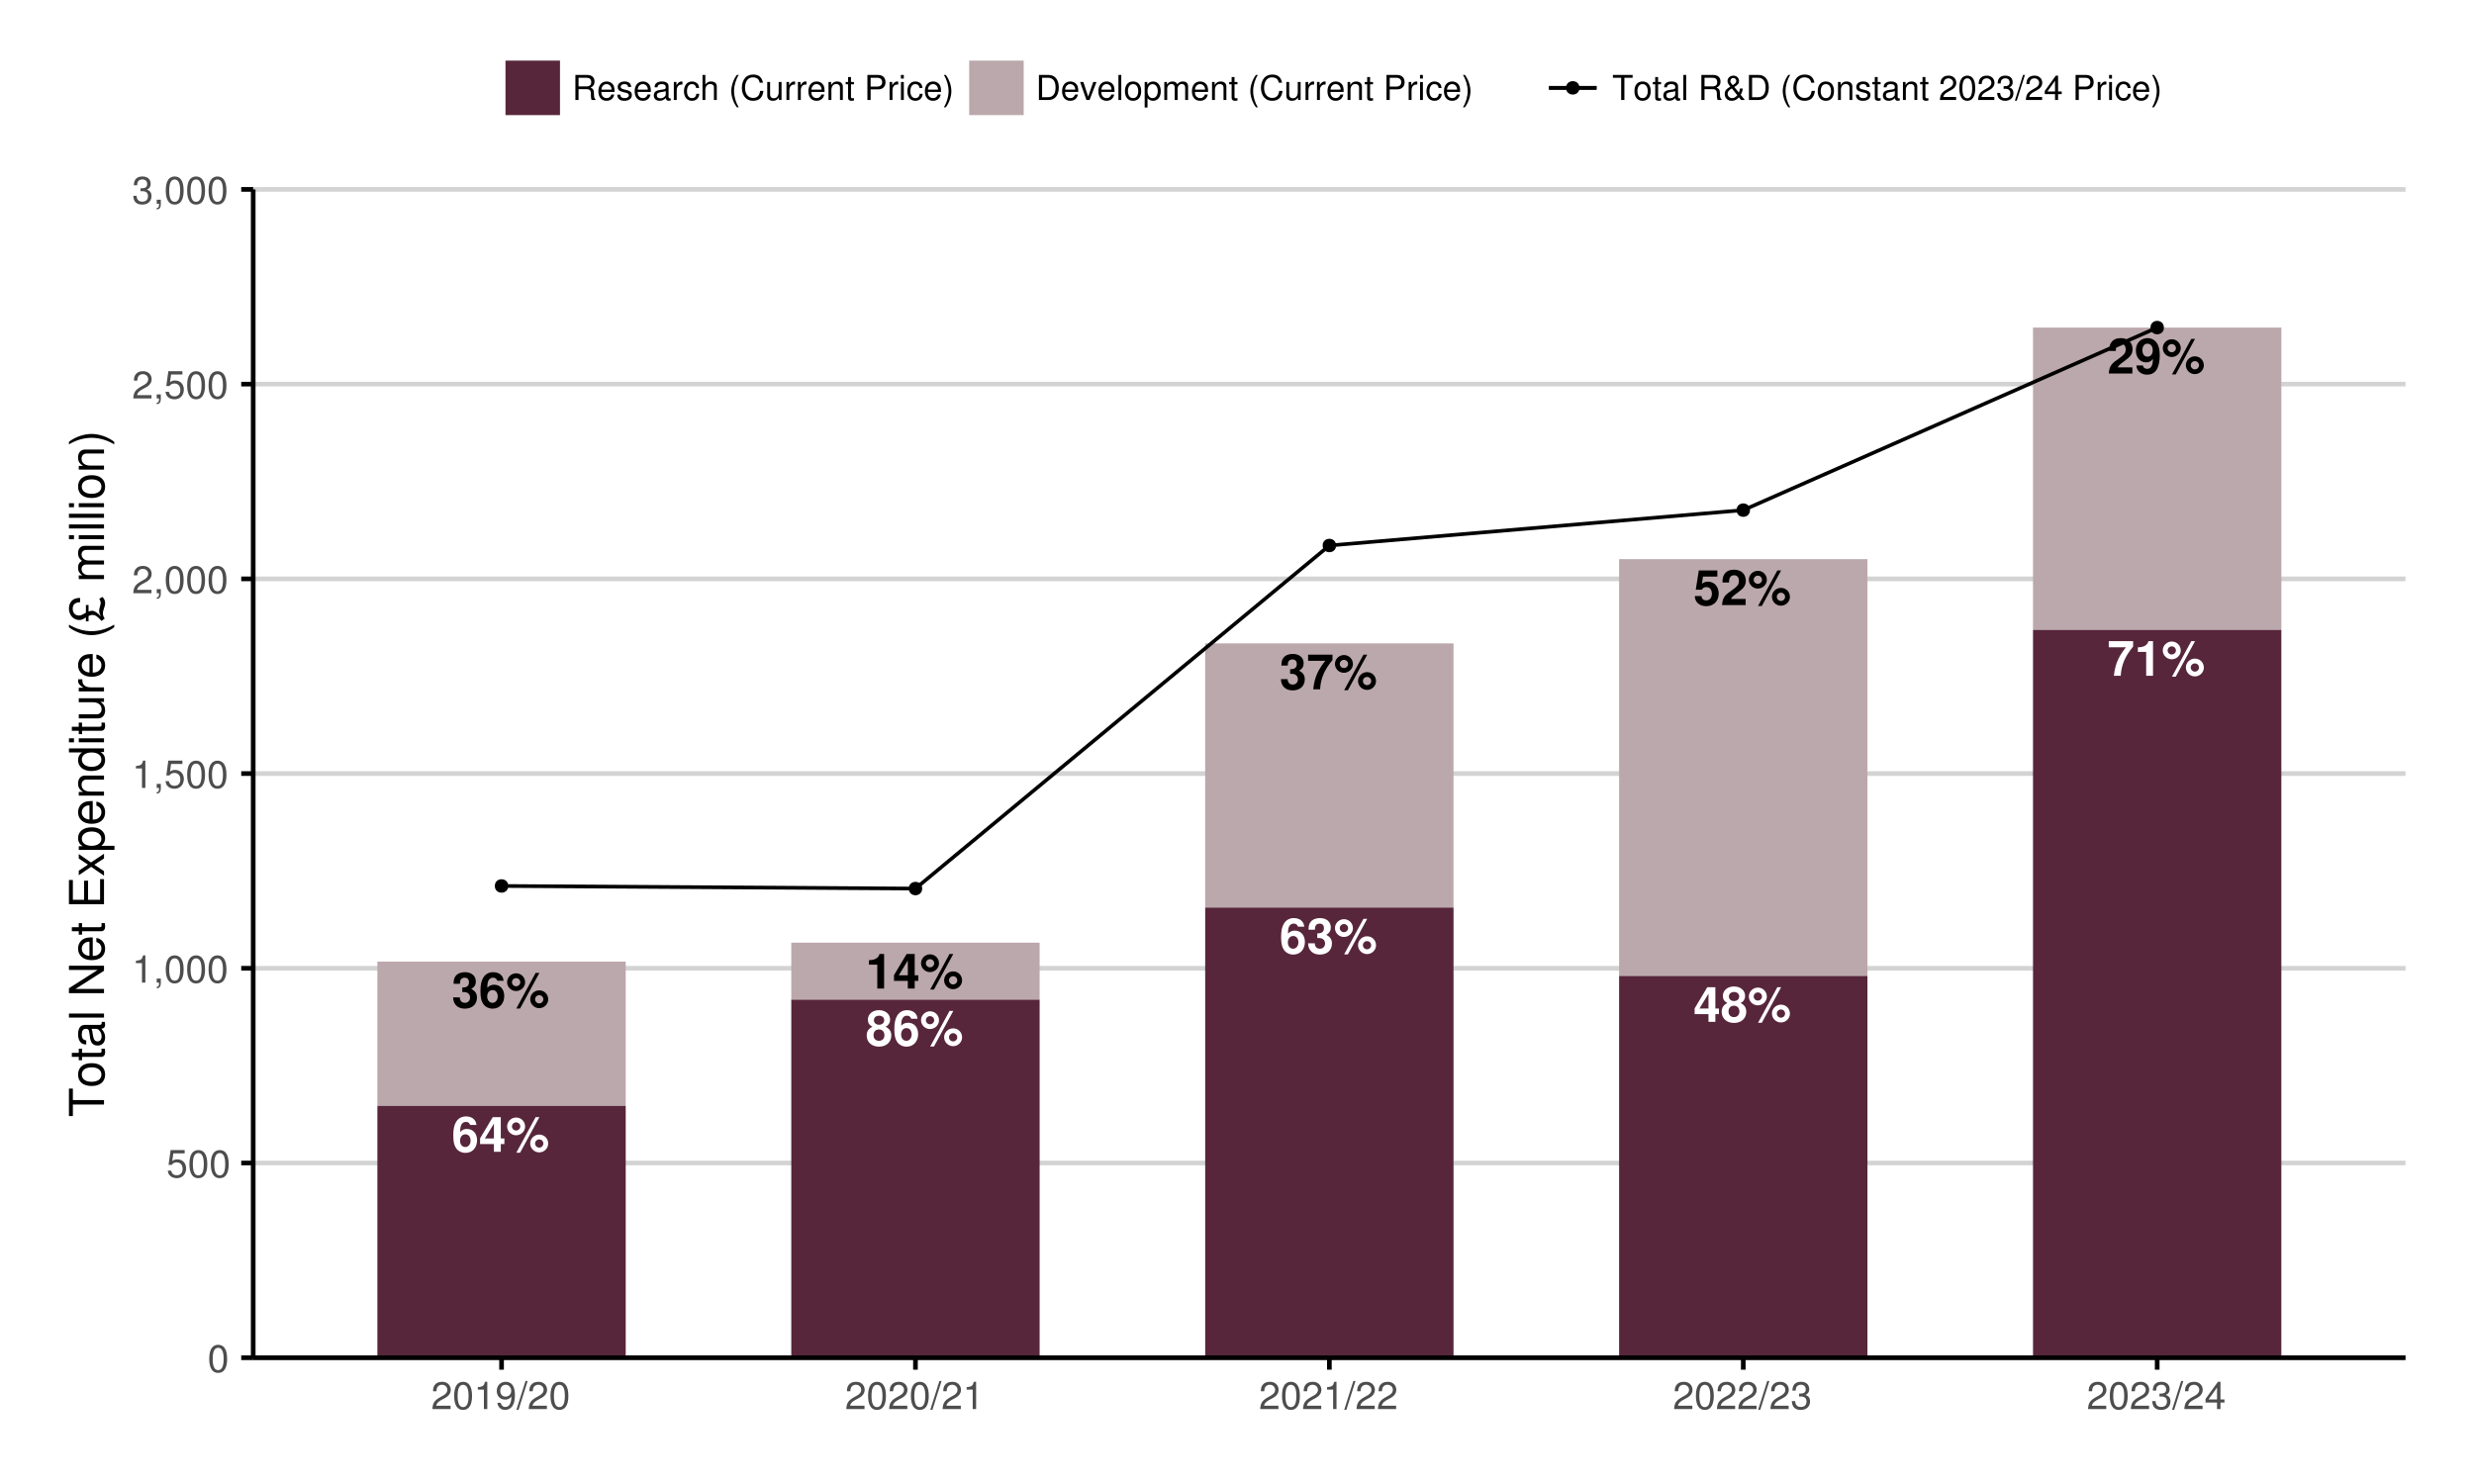
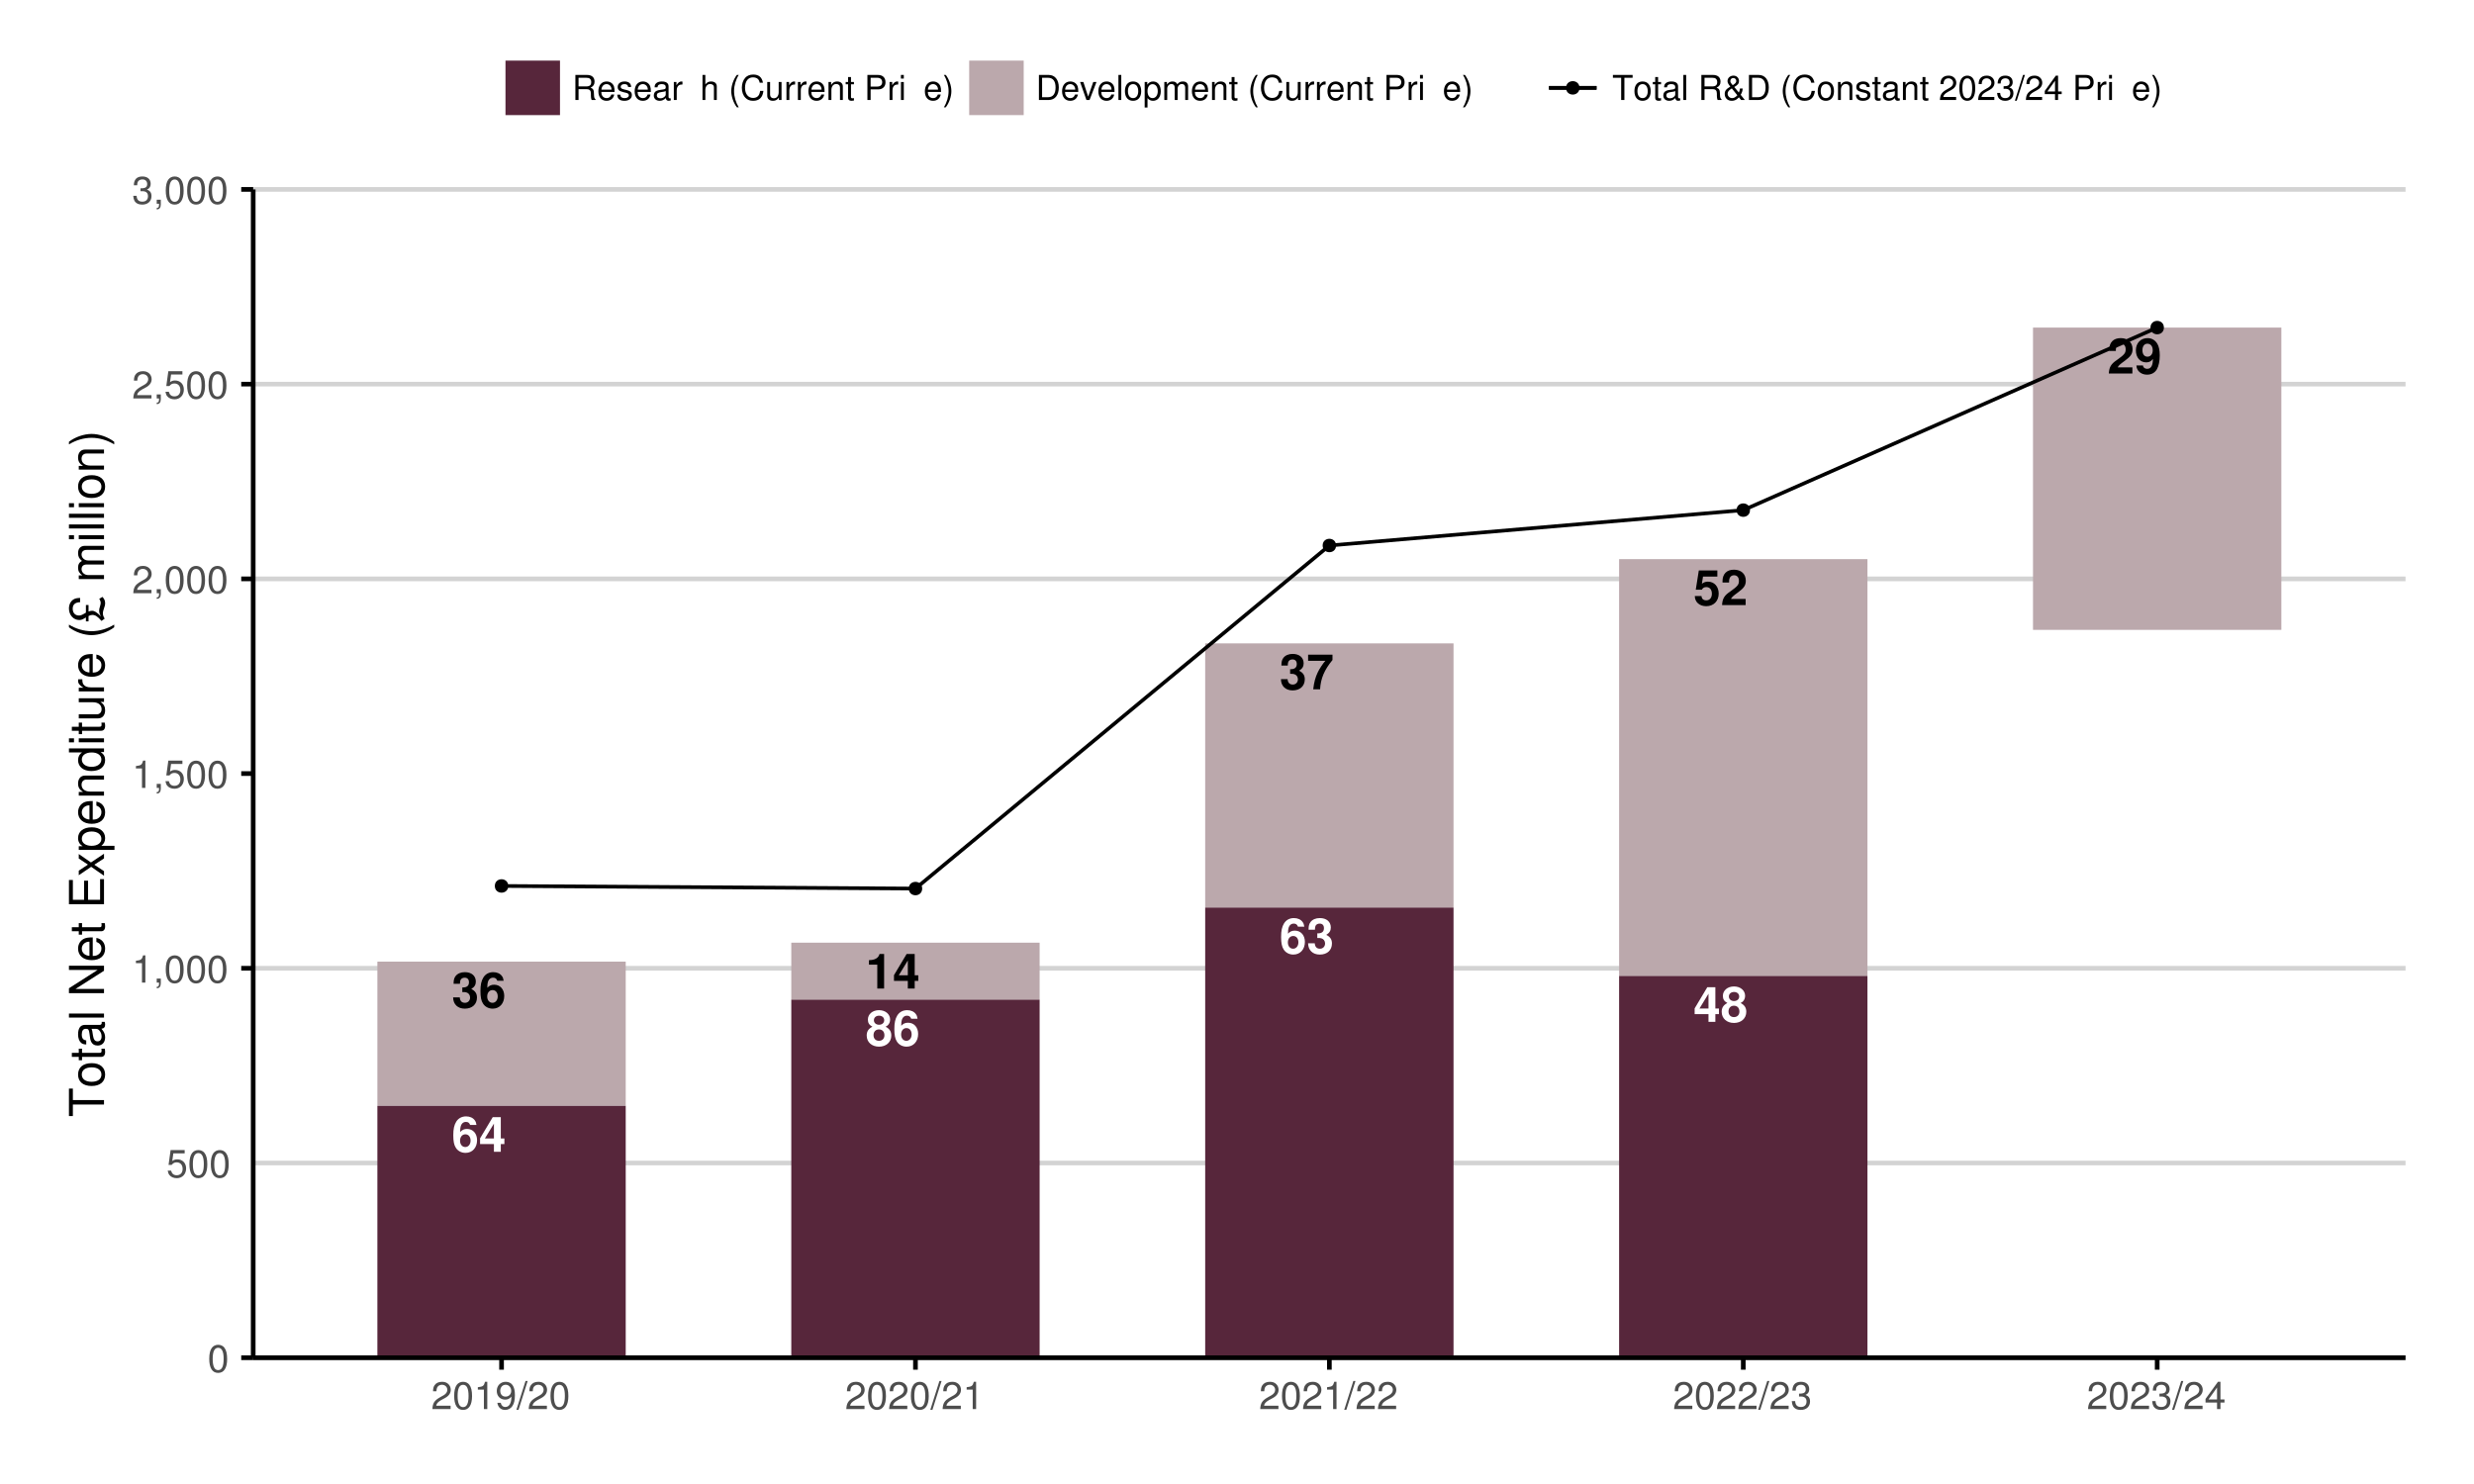
<svg xmlns="http://www.w3.org/2000/svg" xmlns:xlink="http://www.w3.org/1999/xlink" width="720pt" height="432pt" viewBox="0 0 720 432" version="1.1">
  <defs>
    <g>
      <symbol overflow="visible" id="glyph0-0">
        <path style="stroke:none;" d="" />
      </symbol>
      <symbol overflow="visible" id="glyph0-1">
        <path style="stroke:none;" d="M 7.203 -7.797 C 7.109 -8.453 6.984 -8.766 6.719 -9.141 C 6.203 -9.875 5.281 -10.297 4.188 -10.297 C 2.922 -10.297 1.906 -9.734 1.297 -8.734 C 0.703 -7.75 0.453 -6.625 0.453 -4.797 C 0.453 -3.062 0.672 -1.969 1.188 -1.172 C 1.766 -0.234 2.812 0.328 4.016 0.328 C 6.016 0.328 7.375 -1.188 7.375 -3.375 C 7.375 -5.297 6.188 -6.641 4.453 -6.641 C 3.625 -6.641 3.078 -6.406 2.453 -5.75 C 2.484 -6.812 2.484 -6.812 2.578 -7.234 C 2.766 -8.141 3.328 -8.688 4.125 -8.688 C 4.766 -8.688 5.109 -8.438 5.359 -7.797 L 7.203 -7.797 Z M 3.969 -5.078 C 4.891 -5.078 5.484 -4.344 5.484 -3.234 C 5.484 -2.156 4.828 -1.375 3.953 -1.375 C 3.047 -1.375 2.422 -2.141 2.422 -3.203 C 2.422 -4.312 3.047 -5.078 3.969 -5.078 Z M 3.969 -5.078 " />
      </symbol>
      <symbol overflow="visible" id="glyph0-2">
        <path style="stroke:none;" d="M 7.422 -3.875 L 6.375 -3.875 L 6.375 -10.078 L 4.031 -10.078 L 0.344 -3.906 L 0.344 -2.234 L 4.375 -2.234 L 4.375 0 L 6.375 0 L 6.375 -2.234 L 7.422 -2.234 L 7.422 -3.875 Z M 4.375 -3.875 L 1.75 -3.875 L 4.375 -8.188 L 4.375 -3.875 Z M 4.375 -3.875 " />
      </symbol>
      <symbol overflow="visible" id="glyph0-3">
-         <path style="stroke:none;" d="M 2.922 -9.969 C 1.5 -9.969 0.312 -8.797 0.312 -7.375 C 0.312 -5.953 1.5 -4.797 2.922 -4.797 C 4.344 -4.797 5.547 -5.953 5.547 -7.344 C 5.547 -8.812 4.391 -9.969 2.922 -9.969 Z M 2.922 -8.562 C 3.594 -8.562 4.141 -8.031 4.141 -7.359 C 4.141 -6.719 3.578 -6.188 2.922 -6.188 C 2.266 -6.188 1.719 -6.719 1.719 -7.375 C 1.719 -8.016 2.266 -8.562 2.922 -8.562 Z M 8.609 -10.078 L 2.984 0.281 L 4.078 0.281 L 9.703 -10.078 L 8.609 -10.078 Z M 9.656 -5 C 8.219 -5 7.031 -3.844 7.031 -2.422 C 7.031 -0.984 8.219 0.188 9.656 0.188 C 11.078 0.188 12.266 -0.984 12.266 -2.375 C 12.266 -3.859 11.125 -5 9.656 -5 Z M 9.656 -3.594 C 10.328 -3.594 10.859 -3.062 10.859 -2.391 C 10.859 -1.75 10.312 -1.203 9.656 -1.203 C 8.984 -1.203 8.453 -1.75 8.453 -2.406 C 8.453 -3.062 8.984 -3.594 9.656 -3.594 Z M 9.656 -3.594 " />
-       </symbol>
+         </symbol>
      <symbol overflow="visible" id="glyph0-4">
        <path style="stroke:none;" d="M 5.812 -5.484 C 6.156 -5.672 6.312 -5.766 6.469 -5.922 C 6.875 -6.297 7.125 -6.906 7.125 -7.562 C 7.125 -9.141 5.766 -10.297 3.891 -10.297 C 2.016 -10.297 0.656 -9.141 0.656 -7.547 C 0.656 -6.578 1.047 -5.969 1.969 -5.484 C 0.797 -4.859 0.312 -4.094 0.312 -2.906 C 0.312 -1 1.781 0.328 3.891 0.328 C 6 0.328 7.469 -1 7.469 -2.906 C 7.469 -4.094 6.984 -4.859 5.812 -5.484 Z M 3.906 -8.688 C 4.797 -8.688 5.406 -8.141 5.406 -7.359 C 5.406 -6.594 4.781 -6.047 3.906 -6.047 C 3.031 -6.047 2.406 -6.594 2.406 -7.375 C 2.406 -8.141 3.016 -8.688 3.906 -8.688 Z M 3.875 -4.688 C 4.859 -4.688 5.469 -4.031 5.469 -2.984 C 5.469 -2.016 4.844 -1.375 3.875 -1.375 C 2.922 -1.375 2.297 -2.016 2.297 -3.016 C 2.297 -4.031 2.922 -4.688 3.875 -4.688 Z M 3.875 -4.688 " />
      </symbol>
      <symbol overflow="visible" id="glyph0-5">
        <path style="stroke:none;" d="M 3.078 -4.5 C 3.781 -4.5 3.906 -4.5 4.25 -4.406 C 4.922 -4.219 5.344 -3.641 5.344 -2.906 C 5.344 -2.016 4.719 -1.375 3.859 -1.375 C 2.922 -1.375 2.406 -1.922 2.344 -2.953 L 0.406 -2.953 C 0.422 -0.938 1.75 0.328 3.812 0.328 C 5.953 0.328 7.344 -0.938 7.344 -2.906 C 7.344 -4.078 6.828 -4.844 5.688 -5.406 C 6.625 -5.984 7.016 -6.625 7.016 -7.547 C 7.016 -9.234 5.766 -10.297 3.812 -10.297 C 2.656 -10.297 1.688 -9.891 1.125 -9.156 C 0.719 -8.656 0.547 -7.984 0.547 -7.078 L 0.547 -6.906 L 2.391 -6.906 C 2.406 -7.453 2.453 -7.719 2.547 -7.984 C 2.734 -8.422 3.188 -8.688 3.766 -8.688 C 4.562 -8.688 5.016 -8.203 5.016 -7.359 C 5.016 -6.359 4.438 -5.844 3.25 -5.844 L 3.078 -5.844 L 3.078 -4.5 Z M 3.078 -4.5 " />
      </symbol>
      <symbol overflow="visible" id="glyph0-6">
        <path style="stroke:none;" d="M 7.5 -10.078 L 0.406 -10.078 L 0.406 -8.297 L 5.438 -8.297 C 4.812 -7.656 3.609 -5.812 3.219 -4.938 C 2.516 -3.469 2.156 -2.141 1.891 0 L 3.891 0 C 4.078 -3.188 5.125 -5.625 7.5 -8.516 L 7.5 -10.078 Z M 7.5 -10.078 " />
      </symbol>
      <symbol overflow="visible" id="glyph0-7">
        <path style="stroke:none;" d="M 3.391 -6.953 L 3.391 0 L 5.375 0 L 5.375 -10.078 L 4.047 -10.078 C 3.734 -8.891 2.703 -8.281 0.969 -8.281 L 0.969 -6.953 L 3.391 -6.953 Z M 3.391 -6.953 " />
      </symbol>
      <symbol overflow="visible" id="glyph0-8">
        <path style="stroke:none;" d="M 6.953 -10.078 L 1.562 -10.078 L 0.672 -4.469 L 2.453 -4.469 C 2.672 -4.969 3.125 -5.234 3.734 -5.234 C 4.75 -5.234 5.359 -4.5 5.359 -3.281 C 5.359 -2.109 4.734 -1.375 3.734 -1.375 C 2.875 -1.375 2.391 -1.812 2.344 -2.625 L 0.391 -2.625 C 0.406 -0.875 1.75 0.328 3.719 0.328 C 5.875 0.328 7.344 -1.156 7.344 -3.328 C 7.344 -5.391 6.078 -6.812 4.203 -6.812 C 3.547 -6.812 3.047 -6.641 2.453 -6.203 L 2.781 -8.297 L 6.953 -8.297 L 6.953 -10.078 Z M 6.953 -10.078 " />
      </symbol>
      <symbol overflow="visible" id="glyph0-9">
        <path style="stroke:none;" d="M 7.281 -1.781 L 3.016 -1.781 C 3.266 -2.312 3.578 -2.609 5.062 -3.688 C 6.812 -4.969 7.328 -5.734 7.328 -7.094 C 7.328 -9.047 5.984 -10.297 3.875 -10.297 C 1.781 -10.297 0.547 -9.062 0.547 -6.922 C 0.547 -6.844 0.547 -6.719 0.562 -6.562 L 2.469 -6.562 L 2.469 -6.891 C 2.469 -8.016 3 -8.672 3.906 -8.672 C 4.797 -8.672 5.328 -8.062 5.328 -7.047 C 5.328 -5.938 4.984 -5.5 2.766 -3.922 C 1.047 -2.766 0.531 -1.859 0.422 0 L 7.281 0 L 7.281 -1.781 Z M 7.281 -1.781 " />
      </symbol>
      <symbol overflow="visible" id="glyph0-10">
        <path style="stroke:none;" d="M 0.547 -2.344 C 0.578 -0.797 1.891 0.344 3.625 0.344 C 4.922 0.344 5.906 -0.203 6.5 -1.219 C 7.031 -2.125 7.344 -3.641 7.344 -5.266 C 7.344 -6.719 7.094 -7.891 6.641 -8.641 C 6 -9.719 5 -10.297 3.797 -10.297 C 1.781 -10.297 0.391 -8.844 0.391 -6.734 C 0.391 -4.656 1.625 -3.234 3.406 -3.234 C 3.922 -3.234 4.406 -3.391 4.719 -3.609 C 4.906 -3.734 5.016 -3.875 5.344 -4.234 C 5.344 -2.312 4.812 -1.359 3.688 -1.359 C 2.984 -1.359 2.5 -1.75 2.453 -2.344 L 0.547 -2.344 Z M 3.734 -8.672 C 4.703 -8.672 5.297 -7.922 5.297 -6.734 C 5.297 -5.625 4.672 -4.891 3.766 -4.891 C 2.859 -4.891 2.297 -5.609 2.297 -6.766 C 2.297 -7.938 2.859 -8.672 3.734 -8.672 Z M 3.734 -8.672 " />
      </symbol>
      <symbol overflow="visible" id="glyph1-0">
        <path style="stroke:none;" d="" />
      </symbol>
      <symbol overflow="visible" id="glyph1-1">
        <path style="stroke:none;" d="M 3.078 -7.938 C 2.344 -7.938 1.672 -7.625 1.25 -7.062 C 0.734 -6.375 0.484 -5.312 0.484 -3.844 C 0.484 -1.172 1.375 0.25 3.078 0.25 C 4.766 0.25 5.688 -1.172 5.688 -3.781 C 5.688 -5.328 5.438 -6.359 4.906 -7.062 C 4.5 -7.625 3.828 -7.938 3.078 -7.938 Z M 3.078 -7.062 C 4.141 -7.062 4.672 -6 4.672 -3.859 C 4.672 -1.609 4.156 -0.562 3.062 -0.562 C 2.016 -0.562 1.484 -1.656 1.484 -3.828 C 1.484 -6 2.016 -7.062 3.078 -7.062 Z M 3.078 -7.062 " />
      </symbol>
      <symbol overflow="visible" id="glyph1-2">
        <path style="stroke:none;" d="M 5.328 -7.938 L 1.234 -7.938 L 0.641 -3.625 L 1.547 -3.625 C 2 -4.172 2.391 -4.359 3 -4.359 C 4.062 -4.359 4.734 -3.625 4.734 -2.453 C 4.734 -1.312 4.078 -0.609 3 -0.609 C 2.141 -0.609 1.609 -1.047 1.375 -1.953 L 0.391 -1.953 C 0.531 -1.297 0.641 -0.984 0.875 -0.688 C 1.328 -0.094 2.125 0.25 3.031 0.25 C 4.625 0.25 5.75 -0.906 5.75 -2.594 C 5.75 -4.156 4.703 -5.234 3.188 -5.234 C 2.625 -5.234 2.172 -5.094 1.719 -4.75 L 2.031 -6.969 L 5.328 -6.969 L 5.328 -7.938 Z M 5.328 -7.938 " />
      </symbol>
      <symbol overflow="visible" id="glyph1-3">
        <path style="stroke:none;" d="M 2.906 -5.656 L 2.906 0 L 3.891 0 L 3.891 -7.938 L 3.234 -7.938 C 2.891 -6.719 2.672 -6.547 1.141 -6.359 L 1.141 -5.656 L 2.906 -5.656 Z M 2.906 -5.656 " />
      </symbol>
      <symbol overflow="visible" id="glyph1-4">
        <path style="stroke:none;" d="M 0.969 -1.172 L 0.969 0 L 1.641 0 L 1.641 0.203 C 1.641 0.969 1.5 1.203 0.969 1.219 L 0.969 1.641 C 1.766 1.641 2.156 1.141 2.156 0.172 L 2.156 -1.172 L 0.969 -1.172 Z M 0.969 -1.172 " />
      </symbol>
      <symbol overflow="visible" id="glyph1-5">
        <path style="stroke:none;" d="M 5.672 -0.969 L 1.484 -0.969 C 1.594 -1.625 1.953 -2.031 2.922 -2.609 L 4.047 -3.219 C 5.156 -3.812 5.719 -4.641 5.719 -5.609 C 5.719 -6.281 5.453 -6.891 4.984 -7.312 C 4.516 -7.734 3.938 -7.938 3.188 -7.938 C 2.172 -7.938 1.422 -7.578 0.984 -6.906 C 0.703 -6.484 0.578 -6 0.562 -5.188 L 1.547 -5.188 C 1.578 -5.719 1.641 -6.047 1.781 -6.312 C 2.031 -6.781 2.547 -7.078 3.141 -7.078 C 4.047 -7.078 4.719 -6.438 4.719 -5.594 C 4.719 -4.969 4.344 -4.422 3.641 -4.016 L 2.609 -3.438 C 0.953 -2.5 0.469 -1.75 0.375 0 L 5.672 0 L 5.672 -0.969 Z M 5.672 -0.969 " />
      </symbol>
      <symbol overflow="visible" id="glyph1-6">
        <path style="stroke:none;" d="M 2.469 -3.641 L 2.594 -3.641 L 3.016 -3.656 C 4.094 -3.656 4.656 -3.156 4.656 -2.203 C 4.656 -1.203 4.047 -0.609 3.016 -0.609 C 1.938 -0.609 1.406 -1.156 1.344 -2.312 L 0.359 -2.312 C 0.406 -1.672 0.516 -1.25 0.703 -0.891 C 1.109 -0.141 1.891 0.25 2.984 0.25 C 4.609 0.25 5.672 -0.719 5.672 -2.219 C 5.672 -3.219 5.281 -3.781 4.328 -4.109 C 5.062 -4.406 5.438 -4.969 5.438 -5.766 C 5.438 -7.125 4.531 -7.938 3.016 -7.938 C 1.406 -7.938 0.562 -7.062 0.531 -5.375 L 1.516 -5.375 C 1.531 -5.859 1.562 -6.125 1.688 -6.375 C 1.922 -6.812 2.406 -7.078 3.031 -7.078 C 3.906 -7.078 4.422 -6.562 4.422 -5.719 C 4.422 -5.172 4.219 -4.828 3.781 -4.656 C 3.516 -4.531 3.172 -4.5 2.469 -4.484 L 2.469 -3.641 Z M 2.469 -3.641 " />
      </symbol>
      <symbol overflow="visible" id="glyph1-7">
        <path style="stroke:none;" d="M 0.594 -1.812 C 0.781 -0.516 1.641 0.25 2.844 0.25 C 3.719 0.25 4.516 -0.172 4.969 -0.875 C 5.484 -1.641 5.703 -2.625 5.703 -4.062 C 5.703 -5.406 5.5 -6.25 5.031 -6.953 C 4.594 -7.594 3.906 -7.938 3.031 -7.938 C 1.516 -7.938 0.422 -6.828 0.422 -5.266 C 0.422 -3.781 1.438 -2.75 2.875 -2.75 C 3.625 -2.75 4.172 -3.016 4.688 -3.625 C 4.672 -1.688 4.047 -0.609 2.906 -0.609 C 2.219 -0.609 1.734 -1.047 1.578 -1.812 L 0.594 -1.812 Z M 3.016 -7.078 C 3.938 -7.078 4.625 -6.312 4.625 -5.281 C 4.625 -4.312 3.938 -3.625 2.984 -3.625 C 2.031 -3.625 1.438 -4.281 1.438 -5.344 C 1.438 -6.359 2.109 -7.078 3.016 -7.078 Z M 3.016 -7.078 " />
      </symbol>
      <symbol overflow="visible" id="glyph1-8">
        <path style="stroke:none;" d="M 2.562 -8.172 L -0.094 0.219 L 0.531 0.219 L 3.188 -8.172 L 2.562 -8.172 Z M 2.562 -8.172 " />
      </symbol>
      <symbol overflow="visible" id="glyph1-9">
        <path style="stroke:none;" d="M 3.656 -1.906 L 3.656 0 L 4.656 0 L 4.656 -1.906 L 5.828 -1.906 L 5.828 -2.797 L 4.656 -2.797 L 4.656 -7.938 L 3.922 -7.938 L 0.312 -2.953 L 0.312 -1.906 L 3.656 -1.906 Z M 3.656 -2.797 L 1.172 -2.797 L 3.656 -6.266 L 3.656 -2.797 Z M 3.656 -2.797 " />
      </symbol>
      <symbol overflow="visible" id="glyph2-0">
        <path style="stroke:none;" d="" />
      </symbol>
      <symbol overflow="visible" id="glyph2-1">
        <path style="stroke:none;" d="M -9.062 -4.953 L -9.062 -8.297 L -10.203 -8.297 L -10.203 -0.297 L -9.062 -0.297 L -9.062 -3.656 L 0 -3.656 L 0 -4.953 L -9.062 -4.953 Z M -9.062 -4.953 " />
      </symbol>
      <symbol overflow="visible" id="glyph2-2">
        <path style="stroke:none;" d="M -7.547 -3.812 C -7.547 -1.75 -6.078 -0.5 -3.609 -0.5 C -1.141 -0.5 0.328 -1.734 0.328 -3.828 C 0.328 -5.875 -1.141 -7.141 -3.562 -7.141 C -6.094 -7.141 -7.547 -5.922 -7.547 -3.812 Z M -6.469 -3.828 C -6.469 -5.141 -5.391 -5.922 -3.562 -5.922 C -1.844 -5.922 -0.75 -5.109 -0.75 -3.828 C -0.75 -2.516 -1.828 -1.719 -3.609 -1.719 C -5.375 -1.719 -6.469 -2.516 -6.469 -3.828 Z M -6.469 -3.828 " />
      </symbol>
      <symbol overflow="visible" id="glyph2-3">
        <path style="stroke:none;" d="M -7.344 -3.562 L -7.344 -2.359 L -9.359 -2.359 L -9.359 -1.188 L -7.344 -1.188 L -7.344 -0.203 L -6.391 -0.203 L -6.391 -1.188 L -0.844 -1.188 C -0.094 -1.188 0.328 -1.688 0.328 -2.609 C 0.328 -2.891 0.297 -3.156 0.219 -3.562 L -0.75 -3.562 C -0.719 -3.406 -0.703 -3.219 -0.703 -3 C -0.703 -2.484 -0.844 -2.359 -1.359 -2.359 L -6.391 -2.359 L -6.391 -3.562 L -7.344 -3.562 Z M -7.344 -3.562 " />
      </symbol>
      <symbol overflow="visible" id="glyph2-4">
        <path style="stroke:none;" d="M -0.688 -7.484 C -0.656 -7.359 -0.656 -7.312 -0.656 -7.234 C -0.656 -6.828 -0.875 -6.609 -1.234 -6.609 L -5.547 -6.609 C -6.844 -6.609 -7.547 -5.656 -7.547 -3.844 C -7.547 -2.781 -7.234 -1.906 -6.688 -1.406 C -6.312 -1.078 -5.891 -0.938 -5.172 -0.906 L -5.172 -2.094 C -6.062 -2.188 -6.469 -2.719 -6.469 -3.812 C -6.469 -4.859 -6.078 -5.453 -5.375 -5.453 L -5.062 -5.453 C -4.578 -5.453 -4.375 -5.156 -4.25 -4.234 C -4.047 -2.578 -3.984 -2.328 -3.812 -1.875 C -3.453 -1.016 -2.797 -0.594 -1.844 -0.594 C -0.516 -0.594 0.328 -1.516 0.328 -3 C 0.328 -3.922 0 -4.656 -0.75 -5.484 C -0.016 -5.578 0.328 -5.938 0.328 -6.688 C 0.328 -6.938 0.297 -7.109 0.203 -7.484 L -0.688 -7.484 Z M -2.312 -5.453 C -1.922 -5.453 -1.688 -5.328 -1.359 -4.984 C -0.922 -4.516 -0.703 -3.938 -0.703 -3.25 C -0.703 -2.344 -1.141 -1.812 -1.875 -1.812 C -2.641 -1.812 -3.031 -2.328 -3.219 -3.562 C -3.391 -4.797 -3.438 -5.047 -3.625 -5.453 L -2.312 -5.453 Z M -2.312 -5.453 " />
      </symbol>
      <symbol overflow="visible" id="glyph2-5">
        <path style="stroke:none;" d="M -10.203 -2.125 L -10.203 -0.953 L 0 -0.953 L 0 -2.125 L -10.203 -2.125 Z M -10.203 -2.125 " />
      </symbol>
      <symbol overflow="visible" id="glyph2-6">
        <path style="stroke:none;" d="" />
      </symbol>
      <symbol overflow="visible" id="glyph2-7">
        <path style="stroke:none;" d="M -10.203 -9.047 L -10.203 -7.812 L -1.859 -7.812 L -10.203 -2.484 L -10.203 -1.062 L 0 -1.062 L 0 -2.297 L -8.281 -2.297 L 0 -7.578 L 0 -9.047 L -10.203 -9.047 Z M -10.203 -9.047 " />
      </symbol>
      <symbol overflow="visible" id="glyph2-8">
        <path style="stroke:none;" d="M -3.281 -7.188 C -4.391 -7.188 -5.062 -7.094 -5.609 -6.891 C -6.812 -6.406 -7.547 -5.297 -7.547 -3.922 C -7.547 -1.875 -5.984 -0.562 -3.562 -0.562 C -1.156 -0.562 0.328 -1.828 0.328 -3.891 C 0.328 -5.578 -0.625 -6.734 -2.219 -7.031 L -2.219 -5.859 C -1.266 -5.531 -0.75 -4.875 -0.75 -3.938 C -0.75 -3.188 -1.094 -2.562 -1.703 -2.172 C -2.125 -1.891 -2.547 -1.797 -3.281 -1.781 L -3.281 -7.188 Z M -4.234 -1.812 C -5.594 -1.906 -6.469 -2.734 -6.469 -3.906 C -6.469 -5.047 -5.516 -5.938 -4.312 -5.938 C -4.281 -5.938 -4.25 -5.938 -4.234 -5.922 L -4.234 -1.812 Z M -4.234 -1.812 " />
      </symbol>
      <symbol overflow="visible" id="glyph2-9">
        <path style="stroke:none;" d="M -4.641 -2.562 L -4.641 -8.125 L -5.797 -8.125 L -5.797 -2.562 L -9.062 -2.562 L -9.062 -8.328 L -10.203 -8.328 L -10.203 -1.266 L 0 -1.266 L 0 -8.578 L -1.141 -8.578 L -1.141 -2.562 L -4.641 -2.562 Z M -4.641 -2.562 " />
      </symbol>
      <symbol overflow="visible" id="glyph2-10">
        <path style="stroke:none;" d="M -3.797 -4.094 L -7.344 -6.547 L -7.344 -5.234 L -4.672 -3.469 L -7.344 -1.703 L -7.344 -0.375 L -3.734 -2.828 L 0 -0.234 L 0 -1.562 L -2.812 -3.438 L 0 -5.266 L 0 -6.625 L -3.797 -4.094 Z M -3.797 -4.094 " />
      </symbol>
      <symbol overflow="visible" id="glyph2-11">
        <path style="stroke:none;" d="M 3.047 -0.75 L 3.047 -1.938 L -0.766 -1.938 C -0.016 -2.547 0.328 -3.234 0.328 -4.188 C 0.328 -6.078 -1.203 -7.328 -3.547 -7.328 C -6 -7.328 -7.547 -6.125 -7.547 -4.172 C -7.547 -3.172 -7.094 -2.375 -6.234 -1.828 L -7.344 -1.828 L -7.344 -0.75 L 3.047 -0.75 Z M -6.453 -3.969 C -6.453 -5.266 -5.312 -6.109 -3.562 -6.109 C -1.906 -6.109 -0.766 -5.25 -0.766 -3.969 C -0.766 -2.75 -1.891 -1.938 -3.609 -1.938 C -5.328 -1.938 -6.453 -2.75 -6.453 -3.969 Z M -6.453 -3.969 " />
      </symbol>
      <symbol overflow="visible" id="glyph2-12">
        <path style="stroke:none;" d="M -7.344 -0.984 L 0 -0.984 L 0 -2.156 L -4.047 -2.156 C -5.547 -2.156 -6.531 -2.938 -6.531 -4.141 C -6.531 -5.062 -5.969 -5.656 -5.078 -5.656 L 0 -5.656 L 0 -6.812 L -5.547 -6.812 C -6.766 -6.812 -7.547 -5.906 -7.547 -4.5 C -7.547 -3.406 -7.125 -2.703 -6.109 -2.062 L -7.344 -2.062 L -7.344 -0.984 Z M -7.344 -0.984 " />
      </symbol>
      <symbol overflow="visible" id="glyph2-13">
        <path style="stroke:none;" d="M -10.203 -6.938 L -10.203 -5.766 L -6.406 -5.766 C -7.156 -5.281 -7.547 -4.5 -7.547 -3.516 C -7.547 -1.609 -6.016 -0.359 -3.688 -0.359 C -1.203 -0.359 0.328 -1.578 0.328 -3.562 C 0.328 -4.562 -0.062 -5.266 -0.969 -5.891 L 0 -5.891 L 0 -6.938 L -10.203 -6.938 Z M -6.453 -3.703 C -6.453 -4.969 -5.328 -5.766 -3.578 -5.766 C -1.891 -5.766 -0.766 -4.953 -0.766 -3.719 C -0.766 -2.438 -1.906 -1.578 -3.609 -1.578 C -5.312 -1.578 -6.453 -2.438 -6.453 -3.703 Z M -6.453 -3.703 " />
      </symbol>
      <symbol overflow="visible" id="glyph2-14">
        <path style="stroke:none;" d="M -7.344 -2.094 L -7.344 -0.938 L 0 -0.938 L 0 -2.094 L -7.344 -2.094 Z M -10.203 -2.094 L -10.203 -0.922 L -8.734 -0.922 L -8.734 -2.094 L -10.203 -2.094 Z M -10.203 -2.094 " />
      </symbol>
      <symbol overflow="visible" id="glyph2-15">
        <path style="stroke:none;" d="M 0 -6.75 L -7.344 -6.75 L -7.344 -5.594 L -3.172 -5.594 C -1.688 -5.594 -0.703 -4.797 -0.703 -3.578 C -0.703 -2.656 -1.266 -2.078 -2.141 -2.078 L -7.344 -2.078 L -7.344 -0.906 L -1.688 -0.906 C -0.469 -0.906 0.328 -1.812 0.328 -3.25 C 0.328 -4.328 -0.062 -5.016 -1.016 -5.703 L 0 -5.703 L 0 -6.75 Z M 0 -6.75 " />
      </symbol>
      <symbol overflow="visible" id="glyph2-16">
        <path style="stroke:none;" d="M -7.344 -0.969 L 0 -0.969 L 0 -2.141 L -3.812 -2.141 C -4.859 -2.141 -5.547 -2.406 -5.953 -2.969 C -6.219 -3.328 -6.297 -3.688 -6.312 -4.5 L -7.5 -4.5 C -7.531 -4.297 -7.547 -4.203 -7.547 -4.047 C -7.547 -3.297 -7.094 -2.719 -6 -2.047 L -7.344 -2.047 L -7.344 -0.969 Z M -7.344 -0.969 " />
      </symbol>
      <symbol overflow="visible" id="glyph2-17">
        <path style="stroke:none;" d="M -10.203 -3.297 C -8.375 -1.906 -5.828 -1.016 -3.625 -1.016 C -1.406 -1.016 1.141 -1.906 2.969 -3.297 L 2.969 -4.078 C 0.969 -2.844 -1.391 -2.156 -3.625 -2.156 C -5.859 -2.156 -8.219 -2.844 -10.203 -4.078 L -10.203 -3.297 Z M -10.203 -3.297 " />
      </symbol>
      <symbol overflow="visible" id="glyph2-18">
        <path style="stroke:none;" d="M -5.266 -5.125 L -5.266 -2.891 C -5.438 -2.797 -5.609 -2.703 -5.656 -2.656 C -6.562 -2.141 -6.797 -2.062 -7.328 -2.062 C -8.406 -2.062 -9.109 -2.844 -9.109 -4.031 C -9.109 -5.25 -8.406 -5.891 -6.953 -5.938 L -6.953 -7.172 C -7.812 -7.156 -8.359 -7.047 -8.812 -6.781 C -9.688 -6.266 -10.203 -5.281 -10.203 -4.094 C -10.203 -2.219 -8.906 -0.75 -7.203 -0.75 C -6.594 -0.75 -6.328 -0.859 -5.266 -1.5 L -5.266 -0.359 L -4.5 -0.359 L -4.5 -1.906 C -4.141 -2.109 -3.75 -2.234 -3.406 -2.234 C -2.547 -2.234 -1.828 -1.781 -0.734 -0.484 L 0.203 -1.156 C -0.156 -1.688 -0.328 -2.203 -0.328 -2.688 C -0.328 -2.984 -0.266 -3.312 -0.172 -3.609 C 0.234 -4.781 0.328 -5.141 0.328 -5.656 C 0.328 -6.391 0.078 -6.938 -0.469 -7.484 L -1.391 -6.906 C -1.109 -6.5 -0.969 -6.109 -0.969 -5.734 C -0.969 -5.484 -1.016 -5.203 -1.188 -4.641 C -1.359 -4.109 -1.406 -3.844 -1.406 -3.484 C -1.406 -2.891 -1.219 -2.328 -0.859 -1.781 C -2.125 -3.031 -2.766 -3.438 -3.5 -3.438 C -3.766 -3.438 -4.094 -3.359 -4.5 -3.219 L -4.5 -5.125 L -5.266 -5.125 Z M -5.266 -5.125 " />
      </symbol>
      <symbol overflow="visible" id="glyph2-19">
        <path style="stroke:none;" d="M -7.344 -0.984 L 0 -0.984 L 0 -2.156 L -4.609 -2.156 C -5.672 -2.156 -6.531 -2.922 -6.531 -3.875 C -6.531 -4.75 -5.984 -5.234 -5.047 -5.234 L 0 -5.234 L 0 -6.406 L -4.609 -6.406 C -5.672 -6.406 -6.531 -7.188 -6.531 -8.141 C -6.531 -8.984 -5.984 -9.484 -5.047 -9.484 L 0 -9.484 L 0 -10.672 L -5.5 -10.672 C -6.812 -10.672 -7.547 -9.906 -7.547 -8.547 C -7.547 -7.562 -7.25 -6.969 -6.422 -6.281 C -7.203 -5.859 -7.547 -5.266 -7.547 -4.312 C -7.547 -3.328 -7.188 -2.688 -6.297 -2.062 L -7.344 -2.062 L -7.344 -0.984 Z M -7.344 -0.984 " />
      </symbol>
      <symbol overflow="visible" id="glyph2-20">
        <path style="stroke:none;" d="M 2.969 -1.297 C 1.141 -2.703 -1.406 -3.578 -3.609 -3.578 C -5.828 -3.578 -8.375 -2.703 -10.203 -1.297 L -10.203 -0.531 C -8.203 -1.766 -5.859 -2.453 -3.609 -2.453 C -1.391 -2.453 0.984 -1.766 2.969 -0.531 L 2.969 -1.297 Z M 2.969 -1.297 " />
      </symbol>
      <symbol overflow="visible" id="glyph3-0">
        <path style="stroke:none;" d="" />
      </symbol>
      <symbol overflow="visible" id="glyph3-1">
        <path style="stroke:none;" d="M 1.859 -3.141 L 4.266 -3.141 C 5.094 -3.141 5.453 -2.734 5.453 -1.844 L 5.453 -1.188 C 5.453 -0.734 5.531 -0.297 5.656 0 L 6.797 0 L 6.797 -0.234 C 6.438 -0.469 6.375 -0.734 6.344 -1.703 C 6.344 -2.906 6.156 -3.266 5.359 -3.594 C 6.188 -4 6.516 -4.516 6.516 -5.344 C 6.516 -6.594 5.719 -7.297 4.297 -7.297 L 0.938 -7.297 L 0.938 0 L 1.859 0 L 1.859 -3.141 Z M 1.859 -3.953 L 1.859 -6.469 L 4.109 -6.469 C 4.625 -6.469 4.938 -6.391 5.156 -6.188 C 5.406 -5.984 5.547 -5.656 5.547 -5.203 C 5.547 -4.344 5.094 -3.953 4.109 -3.953 L 1.859 -3.953 Z M 1.859 -3.953 " />
      </symbol>
      <symbol overflow="visible" id="glyph3-2">
        <path style="stroke:none;" d="M 5.125 -2.344 C 5.125 -3.141 5.062 -3.625 4.922 -4.016 C 4.578 -4.875 3.781 -5.391 2.797 -5.391 C 1.344 -5.391 0.406 -4.266 0.406 -2.547 C 0.406 -0.828 1.312 0.234 2.781 0.234 C 3.984 0.234 4.812 -0.453 5.016 -1.594 L 4.188 -1.594 C 3.953 -0.906 3.484 -0.547 2.812 -0.547 C 2.281 -0.547 1.828 -0.781 1.547 -1.219 C 1.344 -1.516 1.281 -1.812 1.266 -2.344 L 5.125 -2.344 Z M 1.297 -3.016 C 1.359 -3.984 1.953 -4.625 2.797 -4.625 C 3.609 -4.625 4.234 -3.938 4.234 -3.078 C 4.234 -3.062 4.234 -3.047 4.234 -3.016 L 1.297 -3.016 Z M 1.297 -3.016 " />
      </symbol>
      <symbol overflow="visible" id="glyph3-3">
        <path style="stroke:none;" d="M 4.375 -3.781 C 4.375 -4.812 3.688 -5.391 2.484 -5.391 C 1.266 -5.391 0.469 -4.766 0.469 -3.797 C 0.469 -2.969 0.891 -2.578 2.125 -2.281 L 2.906 -2.094 C 3.484 -1.953 3.719 -1.734 3.719 -1.359 C 3.719 -0.875 3.234 -0.547 2.5 -0.547 C 2.047 -0.547 1.672 -0.672 1.453 -0.891 C 1.328 -1.047 1.266 -1.188 1.219 -1.562 L 0.344 -1.562 C 0.375 -0.344 1.062 0.234 2.438 0.234 C 3.75 0.234 4.594 -0.422 4.594 -1.438 C 4.594 -2.203 4.156 -2.641 3.109 -2.891 L 2.312 -3.078 C 1.625 -3.234 1.344 -3.453 1.344 -3.828 C 1.344 -4.312 1.766 -4.625 2.453 -4.625 C 3.125 -4.625 3.484 -4.328 3.5 -3.781 L 4.375 -3.781 Z M 4.375 -3.781 " />
      </symbol>
      <symbol overflow="visible" id="glyph3-4">
        <path style="stroke:none;" d="M 5.344 -0.484 C 5.266 -0.469 5.219 -0.469 5.172 -0.469 C 4.875 -0.469 4.719 -0.625 4.719 -0.875 L 4.719 -3.953 C 4.719 -4.891 4.047 -5.391 2.75 -5.391 C 1.984 -5.391 1.359 -5.172 1.016 -4.781 C 0.766 -4.516 0.672 -4.203 0.656 -3.688 L 1.484 -3.688 C 1.562 -4.328 1.938 -4.625 2.719 -4.625 C 3.469 -4.625 3.891 -4.344 3.891 -3.844 L 3.891 -3.625 C 3.891 -3.266 3.688 -3.125 3.016 -3.047 C 1.844 -2.891 1.656 -2.844 1.344 -2.719 C 0.734 -2.469 0.422 -2 0.422 -1.312 C 0.422 -0.375 1.078 0.234 2.141 0.234 C 2.797 0.234 3.328 0 3.922 -0.547 C 3.984 -0.016 4.234 0.234 4.781 0.234 C 4.953 0.234 5.078 0.203 5.344 0.141 L 5.344 -0.484 Z M 3.891 -1.656 C 3.891 -1.375 3.812 -1.203 3.562 -0.969 C 3.219 -0.656 2.812 -0.5 2.312 -0.5 C 1.672 -0.5 1.297 -0.812 1.297 -1.344 C 1.297 -1.891 1.656 -2.172 2.547 -2.297 C 3.438 -2.422 3.609 -2.453 3.891 -2.594 L 3.891 -1.656 Z M 3.891 -1.656 " />
      </symbol>
      <symbol overflow="visible" id="glyph3-5">
        <path style="stroke:none;" d="M 0.688 -5.234 L 0.688 0 L 1.531 0 L 1.531 -2.719 C 1.531 -3.469 1.719 -3.953 2.125 -4.25 C 2.375 -4.438 2.625 -4.5 3.203 -4.516 L 3.203 -5.359 C 3.062 -5.375 3 -5.391 2.891 -5.391 C 2.344 -5.391 1.938 -5.062 1.453 -4.297 L 1.453 -5.234 L 0.688 -5.234 Z M 0.688 -5.234 " />
      </symbol>
      <symbol overflow="visible" id="glyph3-6">
-         <path style="stroke:none;" d="M 4.703 -3.484 C 4.672 -3.984 4.562 -4.312 4.359 -4.609 C 4 -5.094 3.375 -5.391 2.641 -5.391 C 1.234 -5.391 0.312 -4.266 0.312 -2.531 C 0.312 -0.844 1.203 0.234 2.625 0.234 C 3.875 0.234 4.672 -0.516 4.766 -1.797 L 3.938 -1.797 C 3.797 -0.953 3.359 -0.547 2.656 -0.547 C 1.734 -0.547 1.188 -1.297 1.188 -2.531 C 1.188 -3.844 1.719 -4.625 2.625 -4.625 C 3.328 -4.625 3.766 -4.203 3.875 -3.484 L 4.703 -3.484 Z M 4.703 -3.484 " />
-       </symbol>
+         </symbol>
      <symbol overflow="visible" id="glyph3-7">
        <path style="stroke:none;" d="M 0.703 -7.297 L 0.703 0 L 1.531 0 L 1.531 -2.891 C 1.531 -3.953 2.094 -4.656 2.953 -4.656 C 3.219 -4.656 3.484 -4.562 3.688 -4.422 C 3.938 -4.25 4.031 -4 4.031 -3.625 L 4.031 0 L 4.859 0 L 4.859 -3.953 C 4.859 -4.844 4.234 -5.391 3.203 -5.391 C 2.469 -5.391 2.016 -5.156 1.531 -4.516 L 1.531 -7.297 L 0.703 -7.297 Z M 0.703 -7.297 " />
      </symbol>
      <symbol overflow="visible" id="glyph3-8">
        <path style="stroke:none;" d="" />
      </symbol>
      <symbol overflow="visible" id="glyph3-9">
        <path style="stroke:none;" d="M 2.359 -7.297 C 1.359 -5.984 0.734 -4.156 0.734 -2.594 C 0.734 -1.016 1.359 0.812 2.359 2.125 L 2.906 2.125 C 2.031 0.688 1.547 -0.984 1.547 -2.594 C 1.547 -4.188 2.031 -5.875 2.906 -7.297 L 2.359 -7.297 Z M 2.359 -7.297 " />
      </symbol>
      <symbol overflow="visible" id="glyph3-10">
        <path style="stroke:none;" d="M 6.625 -5.031 C 6.328 -6.625 5.406 -7.406 3.812 -7.406 C 2.828 -7.406 2.047 -7.094 1.5 -6.5 C 0.844 -5.781 0.484 -4.734 0.484 -3.562 C 0.484 -2.359 0.844 -1.328 1.547 -0.625 C 2.094 -0.047 2.812 0.234 3.766 0.234 C 5.547 0.234 6.547 -0.734 6.766 -2.656 L 5.812 -2.656 C 5.734 -2.156 5.625 -1.812 5.484 -1.531 C 5.188 -0.938 4.562 -0.594 3.781 -0.594 C 2.328 -0.594 1.406 -1.75 1.406 -3.562 C 1.406 -5.438 2.297 -6.594 3.703 -6.594 C 4.297 -6.594 4.844 -6.406 5.141 -6.125 C 5.406 -5.875 5.562 -5.562 5.672 -5.031 L 6.625 -5.031 Z M 6.625 -5.031 " />
      </symbol>
      <symbol overflow="visible" id="glyph3-11">
        <path style="stroke:none;" d="M 4.812 0 L 4.812 -5.234 L 3.984 -5.234 L 3.984 -2.266 C 3.984 -1.203 3.438 -0.5 2.562 -0.5 C 1.906 -0.5 1.484 -0.906 1.484 -1.531 L 1.484 -5.234 L 0.656 -5.234 L 0.656 -1.203 C 0.656 -0.328 1.297 0.234 2.312 0.234 C 3.094 0.234 3.578 -0.047 4.062 -0.734 L 4.062 0 L 4.812 0 Z M 4.812 0 " />
      </symbol>
      <symbol overflow="visible" id="glyph3-12">
        <path style="stroke:none;" d="M 0.703 -5.234 L 0.703 0 L 1.547 0 L 1.547 -2.891 C 1.547 -3.953 2.094 -4.656 2.953 -4.656 C 3.625 -4.656 4.047 -4.266 4.047 -3.625 L 4.047 0 L 4.875 0 L 4.875 -3.953 C 4.875 -4.828 4.219 -5.391 3.203 -5.391 C 2.438 -5.391 1.938 -5.094 1.469 -4.359 L 1.469 -5.234 L 0.703 -5.234 Z M 0.703 -5.234 " />
      </symbol>
      <symbol overflow="visible" id="glyph3-13">
        <path style="stroke:none;" d="M 2.547 -5.234 L 1.688 -5.234 L 1.688 -6.688 L 0.844 -6.688 L 0.844 -5.234 L 0.141 -5.234 L 0.141 -4.562 L 0.844 -4.562 L 0.844 -0.594 C 0.844 -0.062 1.203 0.234 1.859 0.234 C 2.062 0.234 2.266 0.203 2.547 0.156 L 2.547 -0.547 C 2.438 -0.516 2.297 -0.5 2.141 -0.5 C 1.781 -0.5 1.688 -0.594 1.688 -0.969 L 1.688 -4.562 L 2.547 -4.562 L 2.547 -5.234 Z M 2.547 -5.234 " />
      </symbol>
      <symbol overflow="visible" id="glyph3-14">
        <path style="stroke:none;" d="M 1.844 -3.094 L 4.125 -3.094 C 4.703 -3.094 5.156 -3.266 5.547 -3.609 C 5.984 -4.016 6.172 -4.484 6.172 -5.156 C 6.172 -6.516 5.359 -7.297 3.922 -7.297 L 0.906 -7.297 L 0.906 0 L 1.844 0 L 1.844 -3.094 Z M 1.844 -3.906 L 1.844 -6.469 L 3.781 -6.469 C 4.672 -6.469 5.203 -5.984 5.203 -5.188 C 5.203 -4.391 4.672 -3.906 3.781 -3.906 L 1.844 -3.906 Z M 1.844 -3.906 " />
      </symbol>
      <symbol overflow="visible" id="glyph3-15">
        <path style="stroke:none;" d="M 1.5 -5.234 L 0.672 -5.234 L 0.672 0 L 1.5 0 L 1.5 -5.234 Z M 1.5 -7.297 L 0.656 -7.297 L 0.656 -6.234 L 1.5 -6.234 L 1.5 -7.297 Z M 1.5 -7.297 " />
      </symbol>
      <symbol overflow="visible" id="glyph3-16">
        <path style="stroke:none;" d="M 0.938 2.125 C 1.938 0.812 2.562 -1.016 2.562 -2.578 C 2.562 -4.156 1.938 -5.984 0.938 -7.297 L 0.375 -7.297 C 1.266 -5.859 1.75 -4.188 1.75 -2.578 C 1.75 -0.984 1.266 0.703 0.375 2.125 L 0.938 2.125 Z M 0.938 2.125 " />
      </symbol>
      <symbol overflow="visible" id="glyph3-17">
        <path style="stroke:none;" d="M 0.891 0 L 3.703 0 C 5.547 0 6.672 -1.375 6.672 -3.656 C 6.672 -5.906 5.547 -7.297 3.703 -7.297 L 0.891 -7.297 L 0.891 0 Z M 1.812 -0.812 L 1.812 -6.469 L 3.547 -6.469 C 4.984 -6.469 5.734 -5.5 5.734 -3.641 C 5.734 -1.797 4.984 -0.812 3.547 -0.812 L 1.812 -0.812 Z M 1.812 -0.812 " />
      </symbol>
      <symbol overflow="visible" id="glyph3-18">
        <path style="stroke:none;" d="M 2.844 0 L 4.859 -5.234 L 3.922 -5.234 L 2.438 -0.984 L 1.047 -5.234 L 0.094 -5.234 L 1.938 0 L 2.844 0 Z M 2.844 0 " />
      </symbol>
      <symbol overflow="visible" id="glyph3-19">
        <path style="stroke:none;" d="M 1.516 -7.297 L 0.688 -7.297 L 0.688 0 L 1.516 0 L 1.516 -7.297 Z M 1.516 -7.297 " />
      </symbol>
      <symbol overflow="visible" id="glyph3-20">
        <path style="stroke:none;" d="M 2.719 -5.391 C 1.25 -5.391 0.359 -4.344 0.359 -2.578 C 0.359 -0.812 1.234 0.234 2.734 0.234 C 4.203 0.234 5.094 -0.812 5.094 -2.547 C 5.094 -4.344 4.234 -5.391 2.719 -5.391 Z M 2.734 -4.625 C 3.672 -4.625 4.234 -3.844 4.234 -2.547 C 4.234 -1.312 3.656 -0.547 2.734 -0.547 C 1.797 -0.547 1.234 -1.312 1.234 -2.578 C 1.234 -3.844 1.797 -4.625 2.734 -4.625 Z M 2.734 -4.625 " />
      </symbol>
      <symbol overflow="visible" id="glyph3-21">
        <path style="stroke:none;" d="M 0.547 2.188 L 1.375 2.188 L 1.375 -0.547 C 1.812 -0.016 2.312 0.234 2.984 0.234 C 4.344 0.234 5.234 -0.859 5.234 -2.531 C 5.234 -4.297 4.375 -5.391 2.984 -5.391 C 2.266 -5.391 1.703 -5.062 1.312 -4.453 L 1.312 -5.234 L 0.547 -5.234 L 0.547 2.188 Z M 2.844 -4.609 C 3.766 -4.609 4.359 -3.797 4.359 -2.547 C 4.359 -1.359 3.75 -0.547 2.844 -0.547 C 1.953 -0.547 1.375 -1.344 1.375 -2.578 C 1.375 -3.812 1.953 -4.609 2.844 -4.609 Z M 2.844 -4.609 " />
      </symbol>
      <symbol overflow="visible" id="glyph3-22">
        <path style="stroke:none;" d="M 0.703 -5.234 L 0.703 0 L 1.547 0 L 1.547 -3.297 C 1.547 -4.047 2.094 -4.656 2.766 -4.656 C 3.391 -4.656 3.734 -4.281 3.734 -3.609 L 3.734 0 L 4.578 0 L 4.578 -3.297 C 4.578 -4.047 5.125 -4.656 5.812 -4.656 C 6.422 -4.656 6.781 -4.266 6.781 -3.609 L 6.781 0 L 7.625 0 L 7.625 -3.938 C 7.625 -4.875 7.078 -5.391 6.094 -5.391 C 5.406 -5.391 4.984 -5.188 4.484 -4.594 C 4.188 -5.156 3.766 -5.391 3.078 -5.391 C 2.375 -5.391 1.922 -5.125 1.469 -4.5 L 1.469 -5.234 L 0.703 -5.234 Z M 0.703 -5.234 " />
      </symbol>
      <symbol overflow="visible" id="glyph3-23">
        <path style="stroke:none;" d="M 3.547 -6.469 L 5.938 -6.469 L 5.938 -7.297 L 0.203 -7.297 L 0.203 -6.469 L 2.609 -6.469 L 2.609 0 L 3.547 0 L 3.547 -6.469 Z M 3.547 -6.469 " />
      </symbol>
      <symbol overflow="visible" id="glyph3-24">
        <path style="stroke:none;" d="M 4.938 -3.344 C 4.938 -2.984 4.812 -2.5 4.625 -2.156 L 3.297 -3.781 C 4.328 -4.375 4.672 -4.797 4.672 -5.516 C 4.672 -6.438 3.984 -7.094 3.047 -7.094 C 2.094 -7.094 1.328 -6.406 1.328 -5.516 C 1.328 -5.047 1.516 -4.672 2.141 -3.891 C 0.906 -3.172 0.516 -2.672 0.516 -1.766 C 0.516 -0.562 1.344 0.234 2.562 0.234 C 3.062 0.234 3.531 0.094 3.891 -0.125 C 4.094 -0.266 4.281 -0.406 4.656 -0.781 L 5.281 0 L 6.375 0 L 5.156 -1.516 C 5.516 -2.078 5.734 -2.734 5.734 -3.344 L 4.938 -3.344 Z M 2.844 -4.312 C 2.234 -5.016 2.156 -5.188 2.156 -5.531 C 2.156 -6.047 2.484 -6.391 3.016 -6.391 C 3.516 -6.391 3.875 -6.031 3.875 -5.547 C 3.875 -5.094 3.625 -4.797 2.844 -4.312 Z M 4.188 -1.375 C 3.625 -0.781 3.188 -0.547 2.672 -0.547 C 1.953 -0.547 1.359 -1.125 1.359 -1.828 C 1.359 -2.391 1.672 -2.797 2.578 -3.375 L 4.188 -1.375 Z M 4.188 -1.375 " />
      </symbol>
      <symbol overflow="visible" id="glyph3-25">
        <path style="stroke:none;" d="M 5.062 -0.875 L 1.328 -0.875 C 1.422 -1.453 1.734 -1.812 2.609 -2.328 L 3.609 -2.875 C 4.594 -3.406 5.109 -4.141 5.109 -5.016 C 5.109 -5.594 4.875 -6.156 4.453 -6.531 C 4.031 -6.906 3.516 -7.094 2.844 -7.094 C 1.938 -7.094 1.266 -6.766 0.875 -6.172 C 0.625 -5.797 0.516 -5.344 0.5 -4.625 L 1.375 -4.625 C 1.406 -5.109 1.469 -5.406 1.594 -5.625 C 1.812 -6.062 2.281 -6.312 2.812 -6.312 C 3.609 -6.312 4.203 -5.75 4.203 -4.984 C 4.203 -4.438 3.875 -3.953 3.25 -3.594 L 2.328 -3.062 C 0.844 -2.234 0.422 -1.562 0.344 0 L 5.062 0 L 5.062 -0.875 Z M 5.062 -0.875 " />
      </symbol>
      <symbol overflow="visible" id="glyph3-26">
        <path style="stroke:none;" d="M 2.75 -7.094 C 2.094 -7.094 1.484 -6.797 1.125 -6.312 C 0.656 -5.688 0.438 -4.734 0.438 -3.438 C 0.438 -1.047 1.234 0.234 2.75 0.234 C 4.25 0.234 5.062 -1.047 5.062 -3.375 C 5.062 -4.75 4.844 -5.672 4.375 -6.312 C 4.016 -6.812 3.422 -7.094 2.75 -7.094 Z M 2.75 -6.312 C 3.703 -6.312 4.172 -5.344 4.172 -3.453 C 4.172 -1.438 3.703 -0.5 2.734 -0.5 C 1.797 -0.5 1.328 -1.484 1.328 -3.422 C 1.328 -5.359 1.797 -6.312 2.75 -6.312 Z M 2.75 -6.312 " />
      </symbol>
      <symbol overflow="visible" id="glyph3-27">
        <path style="stroke:none;" d="M 2.203 -3.25 L 2.312 -3.25 L 2.688 -3.266 C 3.656 -3.266 4.156 -2.812 4.156 -1.969 C 4.156 -1.078 3.609 -0.547 2.688 -0.547 C 1.734 -0.547 1.266 -1.031 1.203 -2.062 L 0.312 -2.062 C 0.359 -1.484 0.453 -1.125 0.625 -0.797 C 0.984 -0.125 1.688 0.234 2.656 0.234 C 4.125 0.234 5.062 -0.641 5.062 -1.984 C 5.062 -2.875 4.703 -3.375 3.859 -3.672 C 4.516 -3.938 4.844 -4.438 4.844 -5.141 C 4.844 -6.359 4.047 -7.094 2.688 -7.094 C 1.266 -7.094 0.5 -6.312 0.469 -4.797 L 1.344 -4.797 C 1.359 -5.234 1.406 -5.469 1.516 -5.688 C 1.703 -6.078 2.156 -6.312 2.703 -6.312 C 3.484 -6.312 3.953 -5.859 3.953 -5.109 C 3.953 -4.609 3.766 -4.312 3.375 -4.156 C 3.141 -4.047 2.828 -4.016 2.203 -4 L 2.203 -3.25 Z M 2.203 -3.25 " />
      </symbol>
      <symbol overflow="visible" id="glyph3-28">
        <path style="stroke:none;" d="M 2.297 -7.297 L -0.078 0.203 L 0.469 0.203 L 2.844 -7.297 L 2.297 -7.297 Z M 2.297 -7.297 " />
      </symbol>
      <symbol overflow="visible" id="glyph3-29">
        <path style="stroke:none;" d="M 3.266 -1.703 L 3.266 0 L 4.156 0 L 4.156 -1.703 L 5.203 -1.703 L 5.203 -2.484 L 4.156 -2.484 L 4.156 -7.094 L 3.5 -7.094 L 0.281 -2.625 L 0.281 -1.703 L 3.266 -1.703 Z M 3.266 -2.484 L 1.047 -2.484 L 3.266 -5.594 L 3.266 -2.484 Z M 3.266 -2.484 " />
      </symbol>
    </g>
    <clipPath id="clip1">
      <path d="M 0 0 L 721 0 L 721 433 L 0 433 Z M 0 0 " />
    </clipPath>
    <clipPath id="clip2">
      <path d="M 0 0 L 721 0 L 721 433 L 0 433 Z M 0 0 " />
    </clipPath>
    <clipPath id="clip3">
      <path d="M 0 0 L 721 0 L 721 433 L 0 433 Z M 0 0 " />
    </clipPath>
    <clipPath id="clip4">
      <path d="M 0 0 L 721 0 L 721 433 L 0 433 Z M 0 0 " />
    </clipPath>
    <clipPath id="clip5">
      <path d="M 0 0 L 721 0 L 721 433 L 0 433 Z M 0 0 " />
    </clipPath>
    <clipPath id="clip6">
      <path d="M 0 0 L 721 0 L 721 433 L 0 433 Z M 0 0 " />
    </clipPath>
    <clipPath id="clip7">
      <path d="M 0 0 L 721 0 L 721 433 L 0 433 Z M 0 0 " />
    </clipPath>
    <clipPath id="clip8">
      <path d="M 0 0 L 721 0 L 721 433 L 0 433 Z M 0 0 " />
    </clipPath>
    <clipPath id="clip9">
      <path d="M 0 0 L 721 0 L 721 433 L 0 433 Z M 0 0 " />
    </clipPath>
    <clipPath id="clip10">
      <path d="M 0 0 L 721 0 L 721 433 L 0 433 Z M 0 0 " />
    </clipPath>
    <clipPath id="clip11">
      <path d="M 0 0 L 721 0 L 721 433 L 0 433 Z M 0 0 " />
    </clipPath>
    <clipPath id="clip12">
      <path d="M 0 0 L 721 0 L 721 433 L 0 433 Z M 0 0 " />
    </clipPath>
    <clipPath id="clip13">
      <path d="M 0 0 L 721 0 L 721 433 L 0 433 Z M 0 0 " />
    </clipPath>
    <clipPath id="clip14">
      <path d="M 0 0 L 721 0 L 721 433 L 0 433 Z M 0 0 " />
    </clipPath>
    <clipPath id="clip15">
      <path d="M 0 0 L 721 0 L 721 433 L 0 433 Z M 0 0 " />
    </clipPath>
    <clipPath id="clip16">
      <path d="M 0 0 L 721 0 L 721 433 L 0 433 Z M 0 0 " />
    </clipPath>
    <clipPath id="clip17">
      <path d="M 0 0 L 721 0 L 721 433 L 0 433 Z M 0 0 " />
    </clipPath>
    <clipPath id="clip18">
      <path d="M 0 0 L 721 0 L 721 433 L 0 433 Z M 0 0 " />
    </clipPath>
    <clipPath id="clip19">
      <path d="M 0 0 L 721 0 L 721 433 L 0 433 Z M 0 0 " />
    </clipPath>
  </defs>
  <g id="surface0">
    <rect x="0" y="0" width="720" height="432" style="fill:rgb(100%,100%,100%);fill-opacity:1;stroke:none;" />
    <g clip-path="url(#clip1)" clip-rule="nonzero">
      <path style="fill-rule:nonzero;fill:rgb(100%,100%,100%);fill-opacity:1;stroke-width:1.358;stroke-linecap:round;stroke-linejoin:round;stroke:rgb(100%,100%,100%);stroke-opacity:1;stroke-miterlimit:10;" d="M 0 432 L 720 432 L 720 0 L 0 0 Z M 0 432 " />
    </g>
    <g clip-path="url(#clip2)" clip-rule="nonzero">
      <path style="fill:none;stroke-width:0.679;stroke-linecap:butt;stroke-linejoin:round;stroke:rgb(100%,100%,100%);stroke-opacity:1;stroke-miterlimit:10;" d="M 73.688 366.895 L 73.688 366.895 L 700.074 366.895 " />
      <path style="fill:none;stroke-width:0.679;stroke-linecap:butt;stroke-linejoin:round;stroke:rgb(100%,100%,100%);stroke-opacity:1;stroke-miterlimit:10;" d="M 73.688 310.211 L 73.688 310.211 L 700.074 310.211 " />
      <path style="fill:none;stroke-width:0.679;stroke-linecap:butt;stroke-linejoin:round;stroke:rgb(100%,100%,100%);stroke-opacity:1;stroke-miterlimit:10;" d="M 73.688 253.527 L 73.688 253.527 L 700.074 253.527 " />
      <path style="fill:none;stroke-width:0.679;stroke-linecap:butt;stroke-linejoin:round;stroke:rgb(100%,100%,100%);stroke-opacity:1;stroke-miterlimit:10;" d="M 73.688 196.848 L 73.688 196.848 L 700.074 196.848 " />
      <path style="fill:none;stroke-width:0.679;stroke-linecap:butt;stroke-linejoin:round;stroke:rgb(100%,100%,100%);stroke-opacity:1;stroke-miterlimit:10;" d="M 73.688 140.164 L 73.688 140.164 L 700.074 140.164 " />
      <path style="fill:none;stroke-width:0.679;stroke-linecap:butt;stroke-linejoin:round;stroke:rgb(100%,100%,100%);stroke-opacity:1;stroke-miterlimit:10;" d="M 73.688 83.48 L 73.688 83.48 L 700.074 83.48 " />
      <path style="fill:none;stroke-width:1.358;stroke-linecap:butt;stroke-linejoin:round;stroke:rgb(82.745%,82.745%,82.745%);stroke-opacity:1;stroke-miterlimit:10;" d="M 73.688 395.238 L 73.688 395.238 L 700.074 395.238 " />
      <path style="fill:none;stroke-width:1.358;stroke-linecap:butt;stroke-linejoin:round;stroke:rgb(82.745%,82.745%,82.745%);stroke-opacity:1;stroke-miterlimit:10;" d="M 73.688 338.555 L 73.688 338.555 L 700.074 338.555 " />
      <path style="fill:none;stroke-width:1.358;stroke-linecap:butt;stroke-linejoin:round;stroke:rgb(82.745%,82.745%,82.745%);stroke-opacity:1;stroke-miterlimit:10;" d="M 73.688 281.871 L 73.688 281.871 L 700.074 281.871 " />
-       <path style="fill:none;stroke-width:1.358;stroke-linecap:butt;stroke-linejoin:round;stroke:rgb(82.745%,82.745%,82.745%);stroke-opacity:1;stroke-miterlimit:10;" d="M 73.688 225.188 L 73.688 225.188 L 700.074 225.188 " />
      <path style="fill:none;stroke-width:1.358;stroke-linecap:butt;stroke-linejoin:round;stroke:rgb(82.745%,82.745%,82.745%);stroke-opacity:1;stroke-miterlimit:10;" d="M 73.688 168.504 L 73.688 168.504 L 700.074 168.504 " />
      <path style="fill:none;stroke-width:1.358;stroke-linecap:butt;stroke-linejoin:round;stroke:rgb(82.745%,82.745%,82.745%);stroke-opacity:1;stroke-miterlimit:10;" d="M 73.688 111.82 L 73.688 111.82 L 700.074 111.82 " />
      <path style="fill:none;stroke-width:1.358;stroke-linecap:butt;stroke-linejoin:round;stroke:rgb(82.745%,82.745%,82.745%);stroke-opacity:1;stroke-miterlimit:10;" d="M 73.688 55.137 L 73.688 55.137 L 700.074 55.137 " />
      <path style=" stroke:none;fill-rule:nonzero;fill:rgb(73.333%,65.882%,67.451%);fill-opacity:1;" d="M 109.828 321.918 L 182.102 321.918 L 182.102 279.934 L 109.828 279.934 Z M 109.828 321.918 " />
      <path style=" stroke:none;fill-rule:nonzero;fill:rgb(34.118%,14.902%,23.137%);fill-opacity:1;" d="M 109.828 395.238 L 182.102 395.238 L 182.102 321.922 L 109.828 321.922 Z M 109.828 395.238 " />
      <path style=" stroke:none;fill-rule:nonzero;fill:rgb(73.333%,65.882%,67.451%);fill-opacity:1;" d="M 230.285 291 L 302.559 291 L 302.559 274.418 L 230.285 274.418 Z M 230.285 291 " />
      <path style=" stroke:none;fill-rule:nonzero;fill:rgb(34.118%,14.902%,23.137%);fill-opacity:1;" d="M 230.285 395.238 L 302.559 395.238 L 302.559 291 L 230.285 291 Z M 230.285 395.238 " />
      <path style=" stroke:none;fill-rule:nonzero;fill:rgb(73.333%,65.882%,67.451%);fill-opacity:1;" d="M 350.742 264.188 L 423.016 264.188 L 423.016 187.293 L 350.742 187.293 Z M 350.742 264.188 " />
      <path style=" stroke:none;fill-rule:nonzero;fill:rgb(34.118%,14.902%,23.137%);fill-opacity:1;" d="M 350.742 395.238 L 423.016 395.238 L 423.016 264.191 L 350.742 264.191 Z M 350.742 395.238 " />
      <path style=" stroke:none;fill-rule:nonzero;fill:rgb(73.333%,65.882%,67.451%);fill-opacity:1;" d="M 471.203 284.094 L 543.477 284.094 L 543.477 162.77 L 471.203 162.77 Z M 471.203 284.094 " />
      <path style=" stroke:none;fill-rule:nonzero;fill:rgb(34.118%,14.902%,23.137%);fill-opacity:1;" d="M 471.203 395.238 L 543.477 395.238 L 543.477 284.098 L 471.203 284.098 Z M 471.203 395.238 " />
      <path style=" stroke:none;fill-rule:nonzero;fill:rgb(73.333%,65.882%,67.451%);fill-opacity:1;" d="M 591.66 183.355 L 663.934 183.355 L 663.934 95.359 L 591.66 95.359 Z M 591.66 183.355 " />
-       <path style=" stroke:none;fill-rule:nonzero;fill:rgb(34.118%,14.902%,23.137%);fill-opacity:1;" d="M 591.66 395.238 L 663.934 395.238 L 663.934 183.359 L 591.66 183.359 Z M 591.66 395.238 " />
      <path style="fill:none;stroke-width:1.067;stroke-linecap:butt;stroke-linejoin:round;stroke:rgb(0%,0%,0%);stroke-opacity:1;stroke-miterlimit:10;" d="M 145.965 257.91 L 145.965 257.91 L 266.422 258.664 L 386.883 158.797 L 507.34 148.504 L 627.801 95.363 " />
      <path style=" stroke:none;fill-rule:nonzero;fill:rgb(0%,0%,0%);fill-opacity:1;" d="M 147.918 257.91 C 147.918 260.516 144.008 260.516 144.008 257.91 C 144.008 255.301 147.918 255.301 147.918 257.91 " />
      <path style=" stroke:none;fill-rule:nonzero;fill:rgb(0%,0%,0%);fill-opacity:1;" d="M 268.379 258.664 C 268.379 261.27 264.469 261.27 264.469 258.664 C 264.469 256.059 268.379 256.059 268.379 258.664 " />
      <path style=" stroke:none;fill-rule:nonzero;fill:rgb(0%,0%,0%);fill-opacity:1;" d="M 388.836 158.797 C 388.836 161.406 384.926 161.406 384.926 158.797 C 384.926 156.191 388.836 156.191 388.836 158.797 " />
      <path style=" stroke:none;fill-rule:nonzero;fill:rgb(0%,0%,0%);fill-opacity:1;" d="M 509.297 148.504 C 509.297 151.109 505.387 151.109 505.387 148.504 C 505.387 145.898 509.297 145.898 509.297 148.504 " />
      <path style=" stroke:none;fill-rule:nonzero;fill:rgb(0%,0%,0%);fill-opacity:1;" d="M 629.754 95.363 C 629.754 97.969 625.844 97.969 625.844 95.363 C 625.844 92.754 629.754 92.754 629.754 95.363 " />
      <g style="fill:rgb(100%,100%,100%);fill-opacity:1;">
        <use xlink:href="#glyph0-1" x="131.465" y="335.282" />
        <use xlink:href="#glyph0-2" x="139.37" y="335.282" />
        <use xlink:href="#glyph0-3" x="147.275" y="335.282" />
      </g>
      <g style="fill:rgb(100%,100%,100%);fill-opacity:1;">
        <use xlink:href="#glyph0-4" x="251.922" y="304.36" />
        <use xlink:href="#glyph0-1" x="259.827" y="304.36" />
        <use xlink:href="#glyph0-3" x="267.732" y="304.36" />
      </g>
      <g style="fill:rgb(100%,100%,100%);fill-opacity:1;">
        <use xlink:href="#glyph0-1" x="372.383" y="277.552" />
        <use xlink:href="#glyph0-5" x="380.288" y="277.552" />
        <use xlink:href="#glyph0-3" x="388.193" y="277.552" />
      </g>
      <g style="fill:rgb(100%,100%,100%);fill-opacity:1;">
        <use xlink:href="#glyph0-2" x="492.84" y="297.458" />
        <use xlink:href="#glyph0-4" x="500.745" y="297.458" />
        <use xlink:href="#glyph0-3" x="508.65" y="297.458" />
      </g>
      <g style="fill:rgb(100%,100%,100%);fill-opacity:1;">
        <use xlink:href="#glyph0-6" x="613.301" y="196.72" />
        <use xlink:href="#glyph0-7" x="621.206" y="196.72" />
        <use xlink:href="#glyph0-3" x="629.111" y="196.72" />
      </g>
      <g style="fill:rgb(0%,0%,0%);fill-opacity:1;">
        <use xlink:href="#glyph0-5" x="131.465" y="293.298" />
        <use xlink:href="#glyph0-1" x="139.37" y="293.298" />
        <use xlink:href="#glyph0-3" x="147.275" y="293.298" />
      </g>
      <g style="fill:rgb(0%,0%,0%);fill-opacity:1;">
        <use xlink:href="#glyph0-7" x="251.922" y="287.778" />
        <use xlink:href="#glyph0-2" x="259.827" y="287.778" />
        <use xlink:href="#glyph0-3" x="267.732" y="287.778" />
      </g>
      <g style="fill:rgb(0%,0%,0%);fill-opacity:1;">
        <use xlink:href="#glyph0-5" x="372.383" y="200.653" />
        <use xlink:href="#glyph0-6" x="380.288" y="200.653" />
        <use xlink:href="#glyph0-3" x="388.193" y="200.653" />
      </g>
      <g style="fill:rgb(0%,0%,0%);fill-opacity:1;">
        <use xlink:href="#glyph0-8" x="492.84" y="176.134" />
        <use xlink:href="#glyph0-9" x="500.745" y="176.134" />
        <use xlink:href="#glyph0-3" x="508.65" y="176.134" />
      </g>
      <g style="fill:rgb(0%,0%,0%);fill-opacity:1;">
        <use xlink:href="#glyph0-9" x="613.301" y="108.724" />
        <use xlink:href="#glyph0-10" x="621.206" y="108.724" />
        <use xlink:href="#glyph0-3" x="629.111" y="108.724" />
      </g>
    </g>
    <g clip-path="url(#clip3)" clip-rule="nonzero">
      <path style="fill:none;stroke-width:1.358;stroke-linecap:butt;stroke-linejoin:round;stroke:rgb(0%,0%,0%);stroke-opacity:1;stroke-miterlimit:10;" d="M 73.688 395.238 L 73.688 395.238 L 73.688 55.137 " />
    </g>
    <g clip-path="url(#clip4)" clip-rule="nonzero">
      <g style="fill:rgb(30.196%,30.196%,30.196%);fill-opacity:1;">
        <use xlink:href="#glyph1-1" x="60.414" y="399.411" />
      </g>
      <g style="fill:rgb(30.196%,30.196%,30.196%);fill-opacity:1;">
        <use xlink:href="#glyph1-2" x="48.414" y="342.728" />
        <use xlink:href="#glyph1-1" x="54.643" y="342.728" />
        <use xlink:href="#glyph1-1" x="60.871" y="342.728" />
      </g>
      <g style="fill:rgb(30.196%,30.196%,30.196%);fill-opacity:1;">
        <use xlink:href="#glyph1-3" x="38.414" y="286.044" />
        <use xlink:href="#glyph1-4" x="44.643" y="286.044" />
        <use xlink:href="#glyph1-1" x="47.757" y="286.044" />
        <use xlink:href="#glyph1-1" x="53.985" y="286.044" />
        <use xlink:href="#glyph1-1" x="60.214" y="286.044" />
      </g>
      <g style="fill:rgb(30.196%,30.196%,30.196%);fill-opacity:1;">
        <use xlink:href="#glyph1-3" x="38.414" y="229.36" />
        <use xlink:href="#glyph1-4" x="44.643" y="229.36" />
        <use xlink:href="#glyph1-2" x="47.757" y="229.36" />
        <use xlink:href="#glyph1-1" x="53.985" y="229.36" />
        <use xlink:href="#glyph1-1" x="60.214" y="229.36" />
      </g>
      <g style="fill:rgb(30.196%,30.196%,30.196%);fill-opacity:1;">
        <use xlink:href="#glyph1-5" x="38.414" y="172.677" />
        <use xlink:href="#glyph1-4" x="44.643" y="172.677" />
        <use xlink:href="#glyph1-1" x="47.757" y="172.677" />
        <use xlink:href="#glyph1-1" x="53.985" y="172.677" />
        <use xlink:href="#glyph1-1" x="60.214" y="172.677" />
      </g>
      <g style="fill:rgb(30.196%,30.196%,30.196%);fill-opacity:1;">
        <use xlink:href="#glyph1-5" x="38.414" y="115.993" />
        <use xlink:href="#glyph1-4" x="44.643" y="115.993" />
        <use xlink:href="#glyph1-2" x="47.757" y="115.993" />
        <use xlink:href="#glyph1-1" x="53.985" y="115.993" />
        <use xlink:href="#glyph1-1" x="60.214" y="115.993" />
      </g>
      <g style="fill:rgb(30.196%,30.196%,30.196%);fill-opacity:1;">
        <use xlink:href="#glyph1-6" x="38.414" y="59.31" />
        <use xlink:href="#glyph1-4" x="44.643" y="59.31" />
        <use xlink:href="#glyph1-1" x="47.757" y="59.31" />
        <use xlink:href="#glyph1-1" x="53.985" y="59.31" />
        <use xlink:href="#glyph1-1" x="60.214" y="59.31" />
      </g>
    </g>
    <g clip-path="url(#clip5)" clip-rule="nonzero">
      <path style="fill:none;stroke-width:1.358;stroke-linecap:butt;stroke-linejoin:round;stroke:rgb(0%,0%,0%);stroke-opacity:1;stroke-miterlimit:10;" d="M 70.203 395.238 L 70.203 395.238 L 73.688 395.238 " />
-       <path style="fill:none;stroke-width:1.358;stroke-linecap:butt;stroke-linejoin:round;stroke:rgb(0%,0%,0%);stroke-opacity:1;stroke-miterlimit:10;" d="M 70.203 338.555 L 70.203 338.555 L 73.688 338.555 " />
      <path style="fill:none;stroke-width:1.358;stroke-linecap:butt;stroke-linejoin:round;stroke:rgb(0%,0%,0%);stroke-opacity:1;stroke-miterlimit:10;" d="M 70.203 281.871 L 70.203 281.871 L 73.688 281.871 " />
      <path style="fill:none;stroke-width:1.358;stroke-linecap:butt;stroke-linejoin:round;stroke:rgb(0%,0%,0%);stroke-opacity:1;stroke-miterlimit:10;" d="M 70.203 225.188 L 70.203 225.188 L 73.688 225.188 " />
      <path style="fill:none;stroke-width:1.358;stroke-linecap:butt;stroke-linejoin:round;stroke:rgb(0%,0%,0%);stroke-opacity:1;stroke-miterlimit:10;" d="M 70.203 168.504 L 70.203 168.504 L 73.688 168.504 " />
      <path style="fill:none;stroke-width:1.358;stroke-linecap:butt;stroke-linejoin:round;stroke:rgb(0%,0%,0%);stroke-opacity:1;stroke-miterlimit:10;" d="M 70.203 111.82 L 70.203 111.82 L 73.688 111.82 " />
      <path style="fill:none;stroke-width:1.358;stroke-linecap:butt;stroke-linejoin:round;stroke:rgb(0%,0%,0%);stroke-opacity:1;stroke-miterlimit:10;" d="M 70.203 55.137 L 70.203 55.137 L 73.688 55.137 " />
    </g>
    <g clip-path="url(#clip6)" clip-rule="nonzero">
      <path style="fill:none;stroke-width:1.358;stroke-linecap:butt;stroke-linejoin:round;stroke:rgb(0%,0%,0%);stroke-opacity:1;stroke-miterlimit:10;" d="M 73.688 395.238 L 73.688 395.238 L 700.074 395.238 " />
    </g>
    <g clip-path="url(#clip7)" clip-rule="nonzero">
      <path style="fill:none;stroke-width:1.358;stroke-linecap:butt;stroke-linejoin:round;stroke:rgb(0%,0%,0%);stroke-opacity:1;stroke-miterlimit:10;" d="M 145.965 398.723 L 145.965 398.723 L 145.965 395.238 " />
      <path style="fill:none;stroke-width:1.358;stroke-linecap:butt;stroke-linejoin:round;stroke:rgb(0%,0%,0%);stroke-opacity:1;stroke-miterlimit:10;" d="M 266.422 398.723 L 266.422 398.723 L 266.422 395.238 " />
      <path style="fill:none;stroke-width:1.358;stroke-linecap:butt;stroke-linejoin:round;stroke:rgb(0%,0%,0%);stroke-opacity:1;stroke-miterlimit:10;" d="M 386.883 398.723 L 386.883 398.723 L 386.883 395.238 " />
      <path style="fill:none;stroke-width:1.358;stroke-linecap:butt;stroke-linejoin:round;stroke:rgb(0%,0%,0%);stroke-opacity:1;stroke-miterlimit:10;" d="M 507.34 398.723 L 507.34 398.723 L 507.34 395.238 " />
      <path style="fill:none;stroke-width:1.358;stroke-linecap:butt;stroke-linejoin:round;stroke:rgb(0%,0%,0%);stroke-opacity:1;stroke-miterlimit:10;" d="M 627.801 398.723 L 627.801 398.723 L 627.801 395.238 " />
    </g>
    <g clip-path="url(#clip8)" clip-rule="nonzero">
      <g style="fill:rgb(30.196%,30.196%,30.196%);fill-opacity:1;">
        <use xlink:href="#glyph1-5" x="125.465" y="410.185" />
        <use xlink:href="#glyph1-1" x="131.693" y="410.185" />
        <use xlink:href="#glyph1-3" x="137.922" y="410.185" />
        <use xlink:href="#glyph1-7" x="144.15" y="410.185" />
        <use xlink:href="#glyph1-8" x="150.379" y="410.185" />
        <use xlink:href="#glyph1-5" x="153.493" y="410.185" />
        <use xlink:href="#glyph1-1" x="159.722" y="410.185" />
      </g>
      <g style="fill:rgb(30.196%,30.196%,30.196%);fill-opacity:1;">
        <use xlink:href="#glyph1-5" x="245.922" y="410.185" />
        <use xlink:href="#glyph1-1" x="252.15" y="410.185" />
        <use xlink:href="#glyph1-5" x="258.379" y="410.185" />
        <use xlink:href="#glyph1-1" x="264.607" y="410.185" />
        <use xlink:href="#glyph1-8" x="270.836" y="410.185" />
        <use xlink:href="#glyph1-5" x="273.95" y="410.185" />
        <use xlink:href="#glyph1-3" x="280.179" y="410.185" />
      </g>
      <g style="fill:rgb(30.196%,30.196%,30.196%);fill-opacity:1;">
        <use xlink:href="#glyph1-5" x="366.383" y="410.185" />
        <use xlink:href="#glyph1-1" x="372.611" y="410.185" />
        <use xlink:href="#glyph1-5" x="378.84" y="410.185" />
        <use xlink:href="#glyph1-3" x="385.068" y="410.185" />
        <use xlink:href="#glyph1-8" x="391.297" y="410.185" />
        <use xlink:href="#glyph1-5" x="394.411" y="410.185" />
        <use xlink:href="#glyph1-5" x="400.64" y="410.185" />
      </g>
      <g style="fill:rgb(30.196%,30.196%,30.196%);fill-opacity:1;">
        <use xlink:href="#glyph1-5" x="486.84" y="410.185" />
        <use xlink:href="#glyph1-1" x="493.068" y="410.185" />
        <use xlink:href="#glyph1-5" x="499.297" y="410.185" />
        <use xlink:href="#glyph1-5" x="505.525" y="410.185" />
        <use xlink:href="#glyph1-8" x="511.754" y="410.185" />
        <use xlink:href="#glyph1-5" x="514.868" y="410.185" />
        <use xlink:href="#glyph1-6" x="521.097" y="410.185" />
      </g>
      <g style="fill:rgb(30.196%,30.196%,30.196%);fill-opacity:1;">
        <use xlink:href="#glyph1-5" x="607.301" y="410.185" />
        <use xlink:href="#glyph1-1" x="613.529" y="410.185" />
        <use xlink:href="#glyph1-5" x="619.758" y="410.185" />
        <use xlink:href="#glyph1-6" x="625.986" y="410.185" />
        <use xlink:href="#glyph1-8" x="632.215" y="410.185" />
        <use xlink:href="#glyph1-5" x="635.329" y="410.185" />
        <use xlink:href="#glyph1-9" x="641.558" y="410.185" />
      </g>
    </g>
    <g clip-path="url(#clip9)" clip-rule="nonzero">
      <g style="fill:rgb(0%,0%,0%);fill-opacity:1;">
        <use xlink:href="#glyph2-1" x="30.268" y="325.188" />
        <use xlink:href="#glyph2-2" x="30.268" y="316.634" />
        <use xlink:href="#glyph2-3" x="30.268" y="308.85" />
        <use xlink:href="#glyph2-4" x="30.268" y="304.958" />
        <use xlink:href="#glyph2-5" x="30.268" y="297.174" />
        <use xlink:href="#glyph2-6" x="30.268" y="294.065" />
        <use xlink:href="#glyph2-7" x="30.268" y="290.174" />
        <use xlink:href="#glyph2-8" x="30.268" y="280.065" />
        <use xlink:href="#glyph2-3" x="30.268" y="272.281" />
        <use xlink:href="#glyph2-6" x="30.268" y="268.39" />
        <use xlink:href="#glyph2-9" x="30.268" y="264.498" />
        <use xlink:href="#glyph2-10" x="30.268" y="255.16" />
        <use xlink:href="#glyph2-11" x="30.268" y="248.16" />
        <use xlink:href="#glyph2-8" x="30.268" y="240.376" />
        <use xlink:href="#glyph2-12" x="30.268" y="232.592" />
        <use xlink:href="#glyph2-13" x="30.268" y="224.808" />
        <use xlink:href="#glyph2-14" x="30.268" y="217.023" />
        <use xlink:href="#glyph2-3" x="30.268" y="213.915" />
        <use xlink:href="#glyph2-15" x="30.268" y="210.023" />
        <use xlink:href="#glyph2-16" x="30.268" y="202.239" />
        <use xlink:href="#glyph2-8" x="30.268" y="197.577" />
        <use xlink:href="#glyph2-6" x="30.268" y="189.793" />
        <use xlink:href="#glyph2-17" x="30.268" y="185.901" />
        <use xlink:href="#glyph2-18" x="30.268" y="181.239" />
        <use xlink:href="#glyph2-6" x="30.268" y="173.455" />
        <use xlink:href="#glyph2-19" x="30.268" y="169.563" />
        <use xlink:href="#glyph2-14" x="30.268" y="157.901" />
        <use xlink:href="#glyph2-5" x="30.268" y="154.793" />
        <use xlink:href="#glyph2-5" x="30.268" y="151.685" />
        <use xlink:href="#glyph2-14" x="30.268" y="148.576" />
        <use xlink:href="#glyph2-2" x="30.268" y="145.468" />
        <use xlink:href="#glyph2-12" x="30.268" y="137.684" />
        <use xlink:href="#glyph2-20" x="30.268" y="129.899" />
      </g>
    </g>
    <g clip-path="url(#clip10)" clip-rule="nonzero">
      <path style=" stroke:none;fill-rule:nonzero;fill:rgb(100%,100%,100%);fill-opacity:1;" d="M 136.594 41.191 L 436.441 41.191 L 436.441 9.965 L 136.594 9.965 Z M 136.594 41.191 " />
    </g>
    <g clip-path="url(#clip11)" clip-rule="nonzero">
      <path style=" stroke:none;fill-rule:nonzero;fill:rgb(34.118%,14.902%,23.137%);fill-opacity:1;" d="M 147.109 33.508 L 162.973 33.508 L 162.973 17.645 L 147.109 17.645 Z M 147.109 33.508 " />
    </g>
    <g clip-path="url(#clip12)" clip-rule="nonzero">
      <path style=" stroke:none;fill-rule:nonzero;fill:rgb(73.333%,65.882%,67.451%);fill-opacity:1;" d="M 282.059 33.508 L 297.922 33.508 L 297.922 17.645 L 282.059 17.645 Z M 282.059 33.508 " />
    </g>
    <g clip-path="url(#clip13)" clip-rule="nonzero">
      <g style="fill:rgb(0%,0%,0%);fill-opacity:1;">
        <use xlink:href="#glyph3-1" x="166.516" y="29.108" />
        <use xlink:href="#glyph3-2" x="173.735" y="29.108" />
        <use xlink:href="#glyph3-3" x="179.295" y="29.108" />
        <use xlink:href="#glyph3-2" x="184.295" y="29.108" />
        <use xlink:href="#glyph3-4" x="189.854" y="29.108" />
        <use xlink:href="#glyph3-5" x="195.414" y="29.108" />
        <use xlink:href="#glyph3-6" x="198.744" y="29.108" />
        <use xlink:href="#glyph3-7" x="203.744" y="29.108" />
        <use xlink:href="#glyph3-8" x="209.304" y="29.108" />
        <use xlink:href="#glyph3-9" x="212.084" y="29.108" />
        <use xlink:href="#glyph3-10" x="215.414" y="29.108" />
        <use xlink:href="#glyph3-11" x="222.634" y="29.108" />
        <use xlink:href="#glyph3-5" x="228.193" y="29.108" />
        <use xlink:href="#glyph3-5" x="231.523" y="29.108" />
        <use xlink:href="#glyph3-2" x="234.854" y="29.108" />
        <use xlink:href="#glyph3-12" x="240.413" y="29.108" />
        <use xlink:href="#glyph3-13" x="245.973" y="29.108" />
        <use xlink:href="#glyph3-8" x="248.753" y="29.108" />
        <use xlink:href="#glyph3-14" x="251.533" y="29.108" />
        <use xlink:href="#glyph3-5" x="258.203" y="29.108" />
        <use xlink:href="#glyph3-15" x="261.533" y="29.108" />
        <use xlink:href="#glyph3-6" x="263.753" y="29.108" />
        <use xlink:href="#glyph3-2" x="268.753" y="29.108" />
        <use xlink:href="#glyph3-16" x="274.312" y="29.108" />
      </g>
    </g>
    <g clip-path="url(#clip14)" clip-rule="nonzero">
      <g style="fill:rgb(0%,0%,0%);fill-opacity:1;">
        <use xlink:href="#glyph3-17" x="301.465" y="29.108" />
        <use xlink:href="#glyph3-2" x="308.685" y="29.108" />
        <use xlink:href="#glyph3-18" x="314.244" y="29.108" />
        <use xlink:href="#glyph3-2" x="319.244" y="29.108" />
        <use xlink:href="#glyph3-19" x="324.804" y="29.108" />
        <use xlink:href="#glyph3-20" x="327.023" y="29.108" />
        <use xlink:href="#glyph3-21" x="332.583" y="29.108" />
        <use xlink:href="#glyph3-22" x="338.143" y="29.108" />
        <use xlink:href="#glyph3-2" x="346.473" y="29.108" />
        <use xlink:href="#glyph3-12" x="352.032" y="29.108" />
        <use xlink:href="#glyph3-13" x="357.592" y="29.108" />
        <use xlink:href="#glyph3-8" x="360.372" y="29.108" />
        <use xlink:href="#glyph3-9" x="363.152" y="29.108" />
        <use xlink:href="#glyph3-10" x="366.482" y="29.108" />
        <use xlink:href="#glyph3-11" x="373.702" y="29.108" />
        <use xlink:href="#glyph3-5" x="379.262" y="29.108" />
        <use xlink:href="#glyph3-5" x="382.592" y="29.108" />
        <use xlink:href="#glyph3-2" x="385.922" y="29.108" />
        <use xlink:href="#glyph3-12" x="391.481" y="29.108" />
        <use xlink:href="#glyph3-13" x="397.041" y="29.108" />
        <use xlink:href="#glyph3-8" x="399.821" y="29.108" />
        <use xlink:href="#glyph3-14" x="402.602" y="29.108" />
        <use xlink:href="#glyph3-5" x="409.271" y="29.108" />
        <use xlink:href="#glyph3-15" x="412.602" y="29.108" />
        <use xlink:href="#glyph3-6" x="414.821" y="29.108" />
        <use xlink:href="#glyph3-2" x="419.821" y="29.108" />
        <use xlink:href="#glyph3-16" x="425.381" y="29.108" />
      </g>
    </g>
    <g clip-path="url(#clip15)" clip-rule="nonzero">
      <path style=" stroke:none;fill-rule:nonzero;fill:rgb(100%,100%,100%);fill-opacity:1;" d="M 439.273 41.191 L 637.172 41.191 L 637.172 9.965 L 439.273 9.965 Z M 439.273 41.191 " />
    </g>
    <g clip-path="url(#clip16)" clip-rule="nonzero">
      <path style="fill:none;stroke-width:1.067;stroke-linecap:butt;stroke-linejoin:round;stroke:rgb(0%,0%,0%);stroke-opacity:1;stroke-miterlimit:10;" d="M 450.809 25.578 L 464.633 25.578 " />
    </g>
    <g clip-path="url(#clip17)" clip-rule="nonzero">
      <path style="fill:none;stroke-width:1.067;stroke-linecap:butt;stroke-linejoin:round;stroke:rgb(0%,0%,0%);stroke-opacity:1;stroke-miterlimit:10;" d="M 450.809 25.578 L 464.633 25.578 " />
    </g>
    <g clip-path="url(#clip18)" clip-rule="nonzero">
      <path style=" stroke:none;fill-rule:nonzero;fill:rgb(0%,0%,0%);fill-opacity:1;" d="M 459.676 25.578 C 459.676 28.184 455.766 28.184 455.766 25.578 C 455.766 22.969 459.676 22.969 459.676 25.578 " />
    </g>
    <g clip-path="url(#clip19)" clip-rule="nonzero">
      <g style="fill:rgb(0%,0%,0%);fill-opacity:1;">
        <use xlink:href="#glyph3-23" x="469.195" y="29.108" />
        <use xlink:href="#glyph3-20" x="475.306" y="29.108" />
        <use xlink:href="#glyph3-13" x="480.865" y="29.108" />
        <use xlink:href="#glyph3-4" x="483.646" y="29.108" />
        <use xlink:href="#glyph3-19" x="489.205" y="29.108" />
        <use xlink:href="#glyph3-8" x="491.425" y="29.108" />
        <use xlink:href="#glyph3-1" x="494.205" y="29.108" />
        <use xlink:href="#glyph3-24" x="501.425" y="29.108" />
        <use xlink:href="#glyph3-17" x="508.095" y="29.108" />
        <use xlink:href="#glyph3-8" x="515.314" y="29.108" />
        <use xlink:href="#glyph3-9" x="518.095" y="29.108" />
        <use xlink:href="#glyph3-10" x="521.425" y="29.108" />
        <use xlink:href="#glyph3-20" x="528.645" y="29.108" />
        <use xlink:href="#glyph3-12" x="534.204" y="29.108" />
        <use xlink:href="#glyph3-3" x="539.764" y="29.108" />
        <use xlink:href="#glyph3-13" x="544.764" y="29.108" />
        <use xlink:href="#glyph3-4" x="547.544" y="29.108" />
        <use xlink:href="#glyph3-12" x="553.104" y="29.108" />
        <use xlink:href="#glyph3-13" x="558.663" y="29.108" />
        <use xlink:href="#glyph3-8" x="561.443" y="29.108" />
        <use xlink:href="#glyph3-25" x="564.224" y="29.108" />
        <use xlink:href="#glyph3-26" x="569.783" y="29.108" />
        <use xlink:href="#glyph3-25" x="575.343" y="29.108" />
        <use xlink:href="#glyph3-27" x="580.902" y="29.108" />
        <use xlink:href="#glyph3-28" x="586.462" y="29.108" />
        <use xlink:href="#glyph3-25" x="589.242" y="29.108" />
        <use xlink:href="#glyph3-29" x="594.802" y="29.108" />
        <use xlink:href="#glyph3-8" x="600.361" y="29.108" />
        <use xlink:href="#glyph3-14" x="603.142" y="29.108" />
        <use xlink:href="#glyph3-5" x="609.812" y="29.108" />
        <use xlink:href="#glyph3-15" x="613.142" y="29.108" />
        <use xlink:href="#glyph3-6" x="615.361" y="29.108" />
        <use xlink:href="#glyph3-2" x="620.361" y="29.108" />
        <use xlink:href="#glyph3-16" x="625.921" y="29.108" />
      </g>
    </g>
  </g>
</svg>